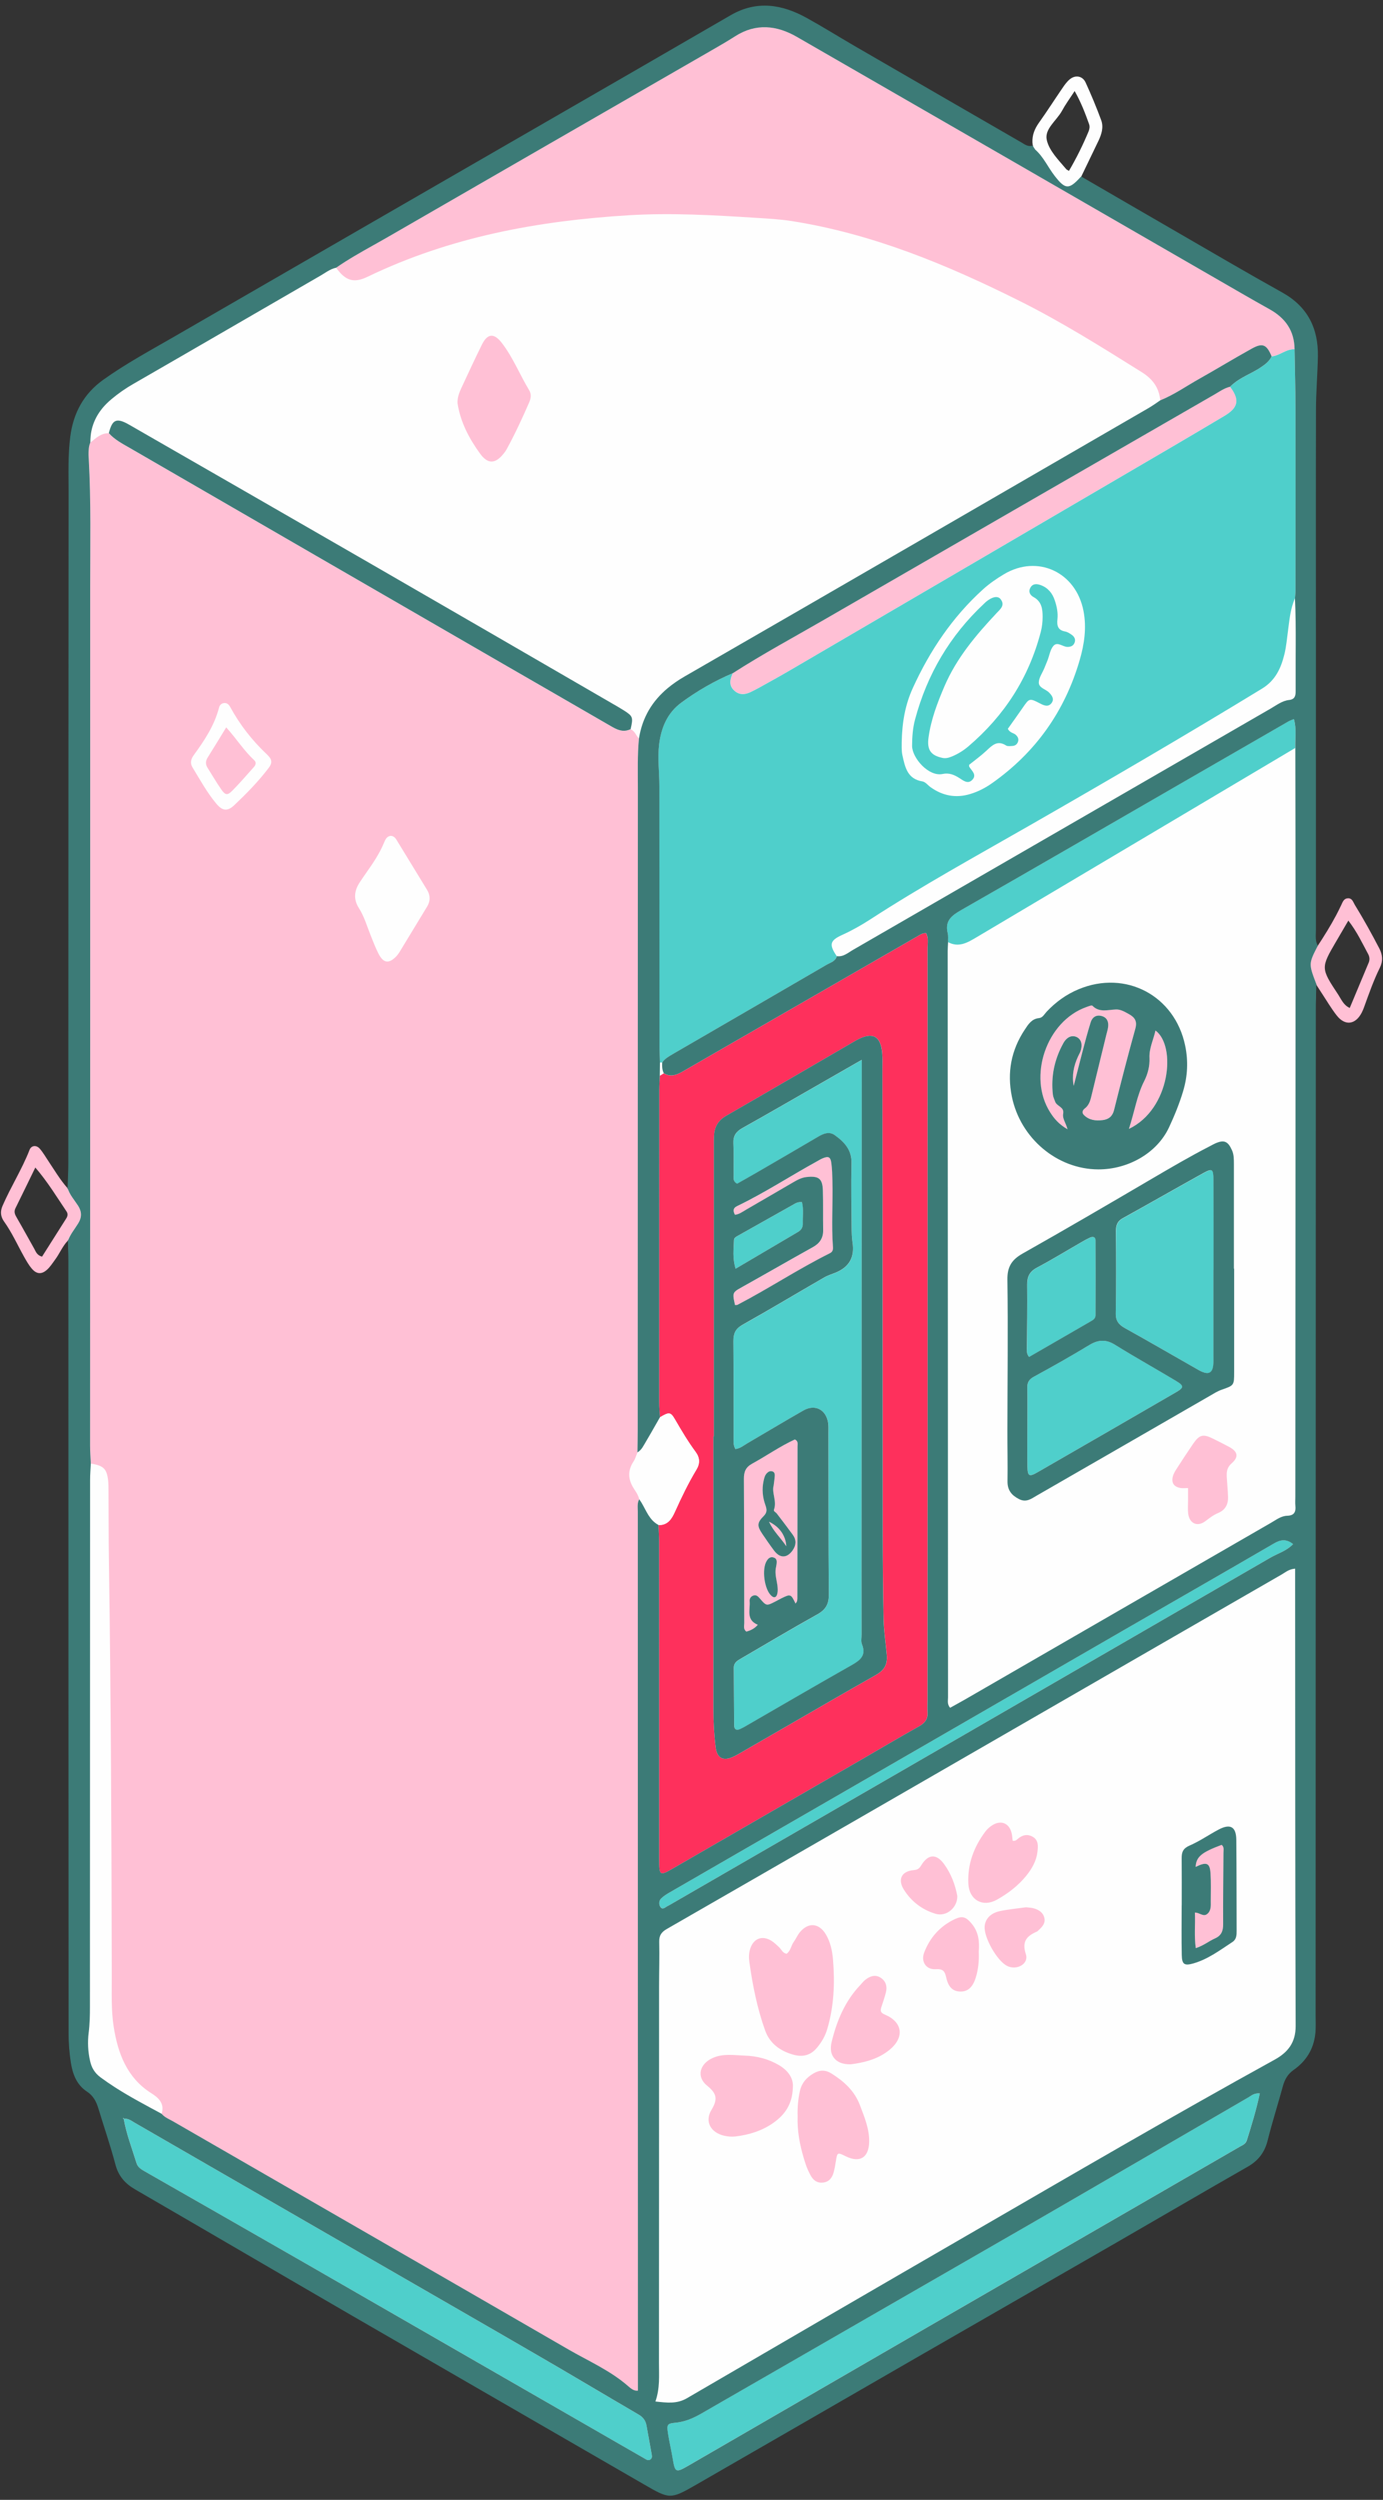
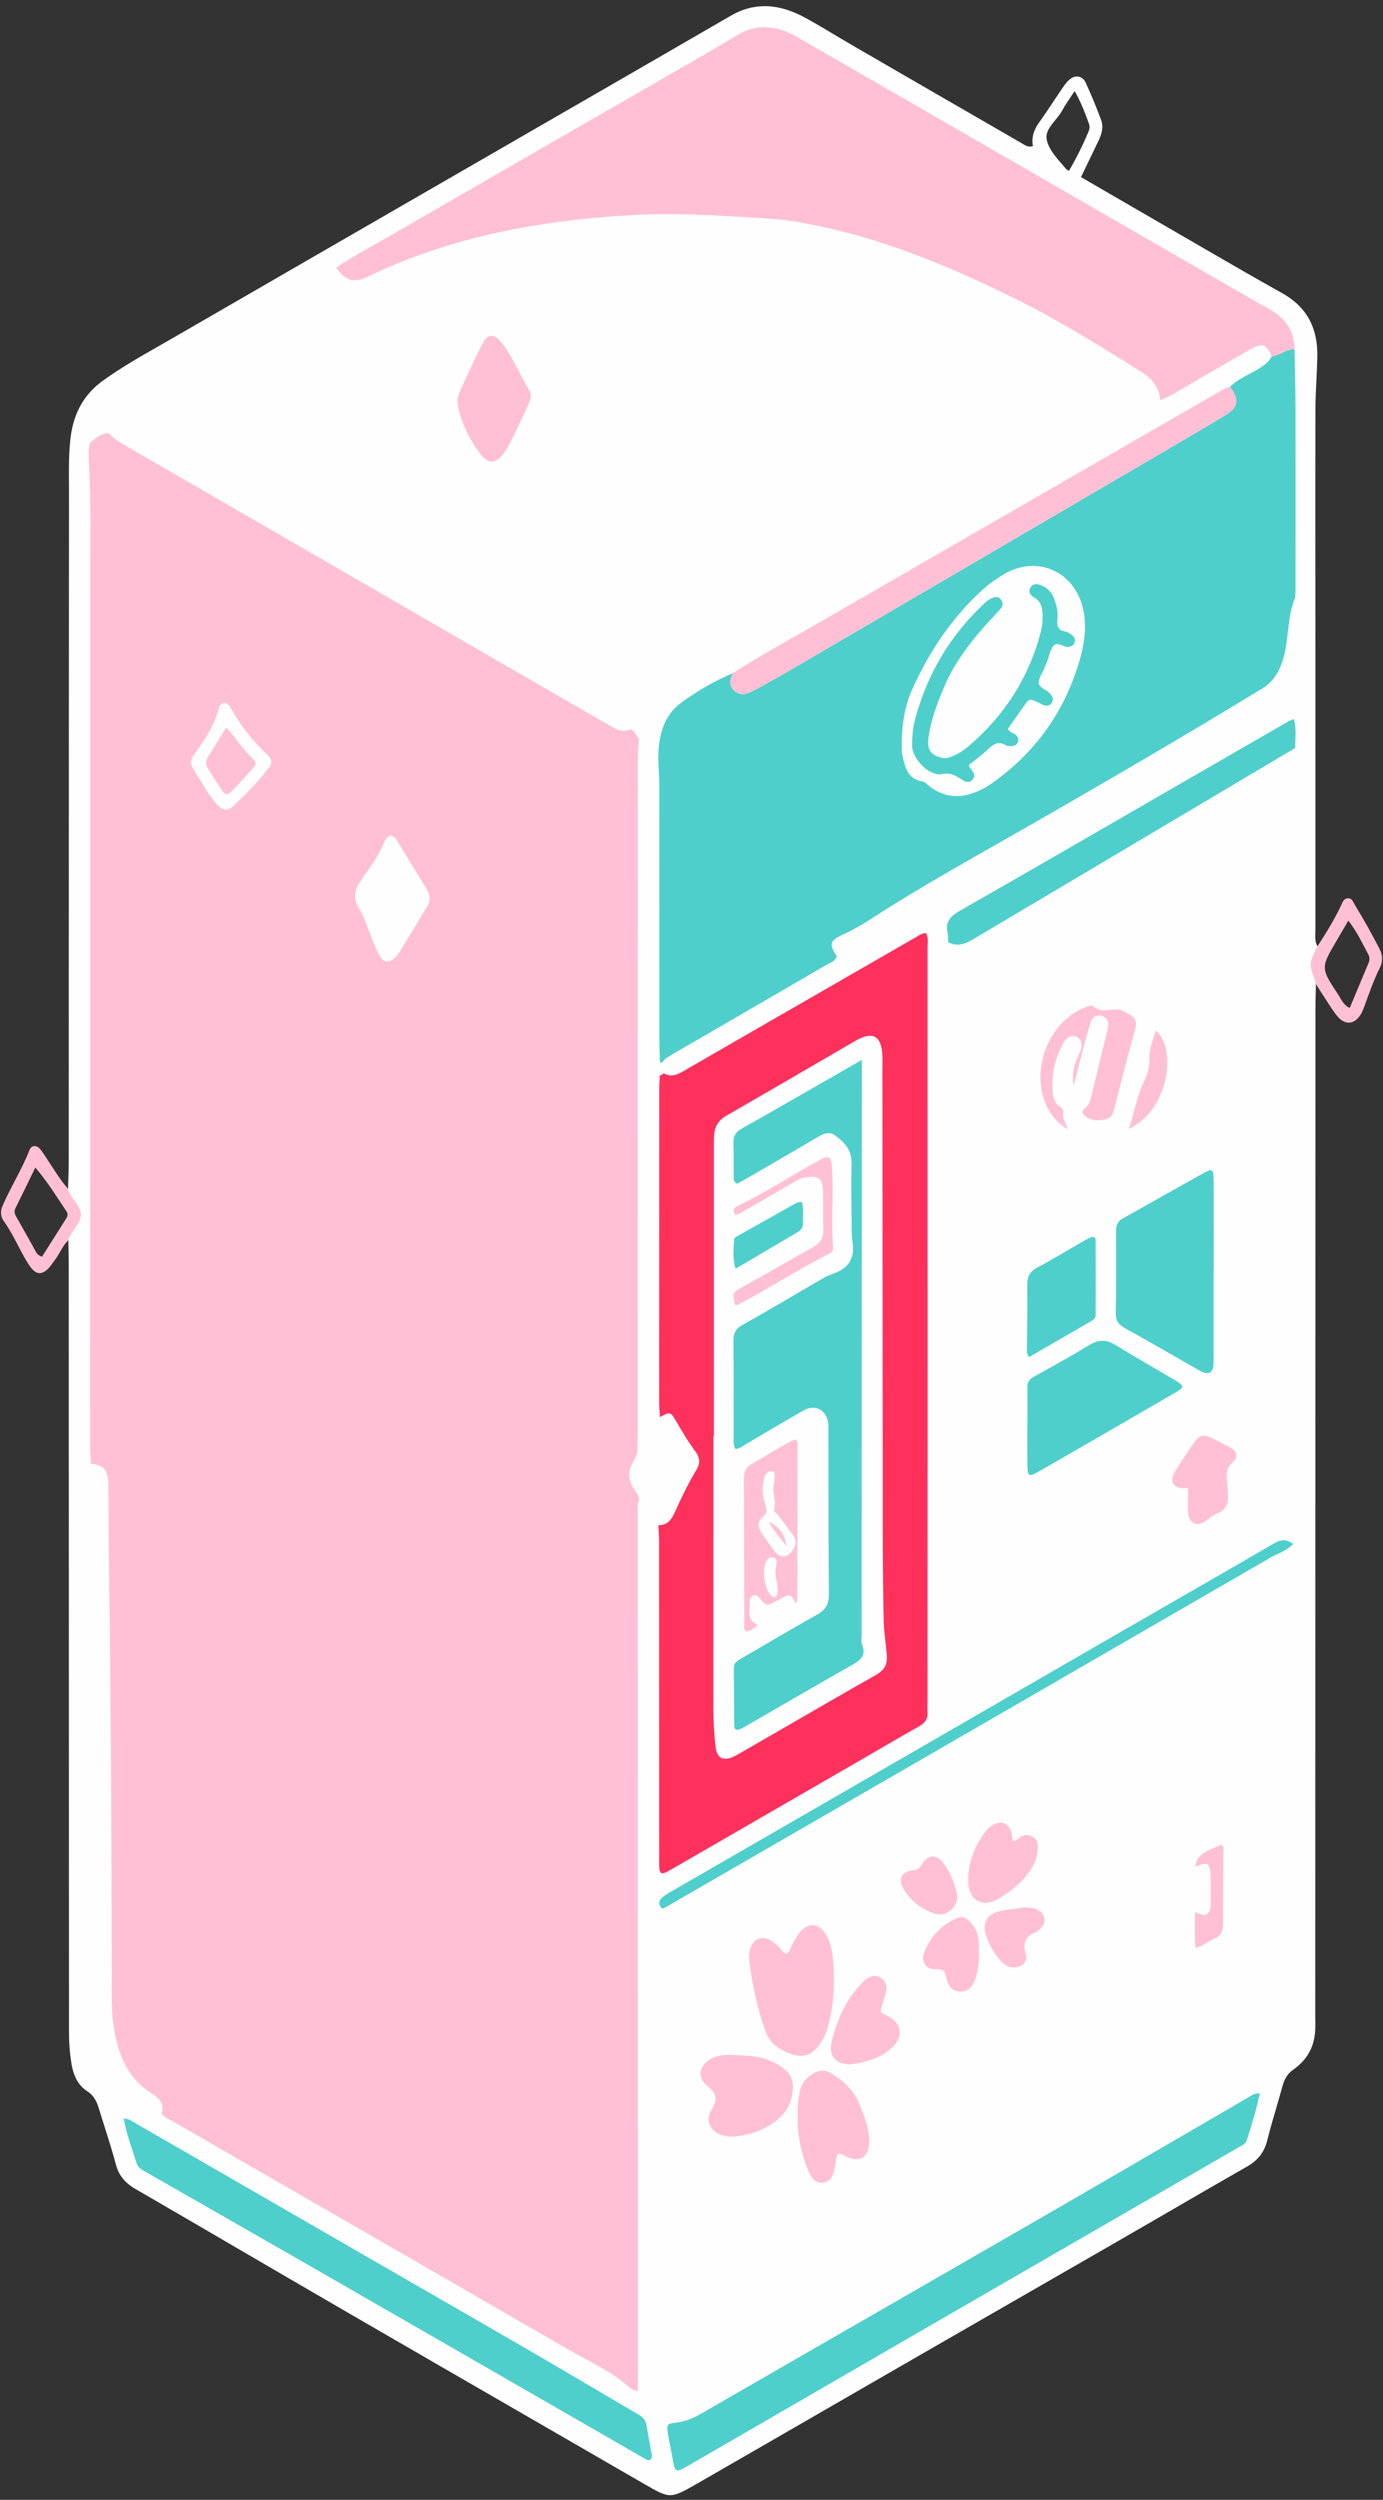
<svg xmlns="http://www.w3.org/2000/svg" height="483.0" preserveAspectRatio="xMidYMid meet" version="1.0" viewBox="-0.2 -1.1 267.4 483.0" width="267.4" zoomAndPan="magnify">
  <rect x="-0.2" y="-1.1" width="267.4" height="483.0" fill="#333333" stroke="none" />
  <g>
    <g id="change1_1">
      <path d="M129.38,481c-1.27,0-2.52-0.73-5.03-2.17c-7.98-4.61-15.95-9.21-23.93-13.82 c-10.82-6.24-21.64-12.49-32.45-18.75c-7.11-4.12-14.21-8.25-21.3-12.39c-6.89-4.02-13.79-8.04-20.69-12.04 c-2.07-1.2-3.24-2.67-3.79-4.78c-0.63-2.4-1.4-4.81-2.14-7.14c-0.39-1.23-0.79-2.47-1.16-3.71c-0.47-1.56-1.15-2.56-2.21-3.24 c-1.72-1.12-2.68-2.84-3.1-5.57c-0.29-1.87-0.44-3.76-0.44-5.63c-0.02-37.12-0.03-74.24-0.04-111.36l-0.01-37.84 c0-0.91-0.03-1.82-0.05-2.73L13,238.39l-0.17,0.18c-0.5,0.52-0.89,1.13-1.23,1.71l-0.62,1.05c-0.19,0.31-0.39,0.62-0.6,0.91 l-0.3,0.42c-0.37,0.52-0.76,1.05-1.22,1.48c-0.47,0.43-0.94,0.65-1.37,0.65c-0.49,0-0.98-0.28-1.46-0.84 c-0.57-0.67-1.02-1.47-1.46-2.24c-0.41-0.73-0.81-1.48-1.2-2.23c-0.81-1.55-1.65-3.15-2.69-4.61c-0.66-0.93-0.76-1.85-0.3-2.91 c0.71-1.65,1.56-3.27,2.38-4.84c1.01-1.93,2.05-3.92,2.85-6c0.17-0.43,0.5-0.68,0.9-0.68c0.33,0,0.65,0.17,0.91,0.47 c0.46,0.53,0.84,1.13,1.22,1.72c0.15,0.23,0.3,0.46,0.45,0.69c0.27,0.41,0.54,0.82,0.81,1.23c0.88,1.35,1.79,2.75,2.88,3.98 l0.17,0.19c0,0,0.04-1.31,0.06-1.83c0.04-1.12,0.08-2.23,0.08-3.35l0.01-39.5c0.01-30.07,0.01-60.14,0.04-90.21 c0-0.65,0-1.31-0.01-1.96c-0.02-2.82-0.03-5.74,0.34-8.6c0.62-4.73,2.68-8.29,6.32-10.89c3.52-2.52,7.34-4.7,11.04-6.8 c0.95-0.54,1.91-1.09,2.86-1.64c16.95-9.8,33.91-19.58,50.86-29.36l28.33-16.34c9.41-5.43,18.83-10.86,28.23-16.31 c2.1-1.22,4.3-1.84,6.54-1.84c2.56,0,5.22,0.78,8.12,2.39c1.89,1.05,3.78,2.17,5.61,3.27c1.18,0.7,2.35,1.4,3.54,2.09 c10.74,6.22,21.49,12.43,32.24,18.63l0.3,0.18c0.46,0.28,0.93,0.57,1.49,0.57c0.07,0,0.15,0,0.22-0.02c0.1-0.01,0.2-0.04,0.31-0.08 l0.07,0.03l0.01-0.05l0.03-0.01l-0.02-0.04l0.01-0.05c-0.03-0.2-0.05-0.4-0.06-0.59c-0.05-1.27,0.35-2.48,1.22-3.71 c0.94-1.32,1.86-2.69,2.74-4.02c0.6-0.9,1.21-1.81,1.82-2.71c0.45-0.65,0.86-1.23,1.4-1.67c0.41-0.34,0.87-0.52,1.33-0.52 c0.69,0,1.27,0.4,1.59,1.1c1.09,2.38,2.1,4.82,3.01,7.27c0.52,1.41,0.02,2.79-0.55,3.97l-3.35,6.95l5.85,3.4 c4.26,2.47,8.52,4.94,12.78,7.4c1.71,0.98,3.41,1.97,5.11,2.96c4.96,2.88,10.1,5.85,15.2,8.69c4.71,2.62,6.95,6.65,6.83,12.32 c-0.03,1.52-0.11,3.03-0.18,4.54c-0.09,1.9-0.19,3.86-0.19,5.8c-0.03,10.64-0.02,21.28-0.01,31.92l0.01,13.93l0,18.73 c0,11.92,0,23.83,0,35.75c0,0.24-0.01,0.49-0.02,0.73c-0.01,0.19-0.01,0.33-0.01,0.46c-0.01,0.65,0.03,1.34,0.41,1.99l0.08,0.14 l0.09-0.14c1.03-1.58,2.37-3.67,3.53-5.86c0.36-0.67,0.7-1.35,1.03-2.04l0.08-0.18c0.24-0.54,0.47-1.04,1.13-1.06h0 c0.6,0,0.8,0.39,1.03,0.85c0.06,0.13,0.13,0.25,0.2,0.37c1.53,2.49,3.07,5.22,4.71,8.37c0.68,1.29,0.71,2.46,0.12,3.67 c-1.14,2.31-2.02,4.77-2.87,7.15l-0.15,0.41c-0.17,0.47-0.31,0.81-0.47,1.12c-0.63,1.22-1.49,1.89-2.42,1.89l0,0 c-0.78,0-1.56-0.47-2.25-1.35c-0.77-0.99-1.46-2.07-2.12-3.12c-0.29-0.46-0.59-0.92-0.89-1.38c-0.21-0.32-0.93-1.44-0.93-1.44 l-0.18-0.27l-0.04,1.91c-0.03,1.12-0.05,2.23-0.05,3.35l-0.04,194.08c0,0.33,0,0.66,0.01,0.98c0.01,0.89,0.03,1.81-0.07,2.7 c-0.31,2.87-1.7,5.19-4.14,6.9c-1.09,0.76-1.73,1.73-2.14,3.24c-0.39,1.43-0.8,2.85-1.22,4.27c-0.59,2.02-1.2,4.1-1.71,6.17 c-0.57,2.27-1.79,3.87-3.84,5.04c-5.21,2.97-10.41,5.99-15.6,9c-3.2,1.85-6.4,3.71-9.6,5.55c-6.66,3.83-13.32,7.66-19.98,11.49 c-6.17,3.54-12.34,7.09-18.5,10.64c-5.61,3.23-11.21,6.46-16.82,9.7c-8.71,5.02-17.41,10.05-26.12,15.05 C131.93,480.27,130.62,481,129.38,481z M5.45,226.7c-0.94,1.93-1.84,3.78-2.75,5.62c-0.36,0.73-0.1,1.28,0.27,1.92 c0.68,1.17,1.34,2.35,2,3.54c0.46,0.82,0.92,1.65,1.38,2.47c0.05,0.09,0.1,0.18,0.15,0.28c0.25,0.49,0.53,1.04,1.42,1.28l0.07,0.02 l4.71-7.43c0.35-0.55,0.36-1.03,0.06-1.49c-0.43-0.63-0.85-1.27-1.27-1.91c-1.42-2.16-2.89-4.38-4.76-6.57l-0.1-0.12L5.45,226.7z M258.14,180.6c-3.1,5.29-3.09,5.39,0.32,10.55c0.12,0.19,0.24,0.39,0.36,0.59c0.45,0.77,0.92,1.56,1.9,2l0.09,0.04l3.71-8.87 c0.24-0.57,0.2-1.14-0.13-1.74c-0.25-0.46-0.49-0.92-0.73-1.38c-0.86-1.65-1.76-3.35-3.1-5.08l-0.09-0.12L258.14,180.6z M207.5,16.44c-0.3,0.47-0.6,0.9-0.88,1.32c-0.6,0.89-1.11,1.65-1.56,2.48c-0.33,0.62-0.83,1.22-1.3,1.79 c-0.99,1.21-2.01,2.45-1.68,3.95c0.39,1.77,1.74,3.32,3.04,4.82c0.26,0.3,0.51,0.59,0.76,0.89c0.04,0.05,0.09,0.07,0.2,0.14 c0.07,0.04,0.42,0.25,0.42,0.25l0.05-0.09c1.42-2.44,2.66-4.92,3.78-7.59c0.24-0.58,0.29-1.08,0.13-1.52 c-0.71-2.01-1.52-4.17-2.81-6.44l-0.08-0.14L207.5,16.44z" fill="#FEFEFE" />
    </g>
    <g id="change2_1">
      <path d="M127.3,208.09c-0.02,0.45-0.04,0.9-0.04,1.35c-0.01,20.12-0.02,40.23-0.02,60.35c0,0.98,0.1,1.96,0.15,2.94 c0.89-0.52,1.41-0.79,1.81-0.73c0.4,0.05,0.69,0.43,1.12,1.18c1.24,2.13,2.49,4.25,3.96,6.23c0.82,1.11,0.9,2.22,0.17,3.43 c-1.57,2.6-2.89,5.34-4.14,8.11c-0.62,1.38-1.38,2.67-3.21,2.6c0.05,1.15,0.13,2.3,0.13,3.44c0.01,20.38,0,40.77,0.01,61.15 c0,3.23,0.07,3.28,2.85,1.67c12.04-6.94,24.06-13.89,36.09-20.83c3.77-2.18,7.52-4.4,11.32-6.53c1.14-0.64,1.73-1.42,1.63-2.74 c-0.06-0.82,0-1.64,0-2.46c0.01-17.75,0.01-35.51,0.02-53.26c0-30.66,0-61.31-0.01-91.97c0-0.94,0.21-1.93-0.29-2.82 c-0.76-0.01-1.23,0.35-1.71,0.63c-8.98,5.17-17.95,10.33-26.93,15.5c-6.05,3.49-12.12,6.96-18.16,10.46 c-1.26,0.73-2.48,1.34-3.91,0.48c-0.26,0.16-0.52,0.32-0.77,0.47C127.35,207.19,127.32,207.64,127.3,208.09z M137.74,276.42 c0.03,0,0.06,0,0.09,0c0-18.57,0-37.14,0-55.71c0-0.82-0.01-1.64,0.04-2.46c0.1-1.67,0.83-2.9,2.35-3.77 c8.33-4.79,16.63-9.64,24.95-14.47c0.14-0.08,0.29-0.16,0.43-0.24c2.95-1.53,4.49-0.71,4.78,2.6c0.09,1.06,0.04,2.13,0.04,3.2 c0.02,29.91,0.03,59.81,0.06,89.72c0.01,5.5,0.05,11.01,0.17,16.51c0.05,2.29,0.41,4.57,0.61,6.85c0.17,2.02-0.59,3.02-2.18,3.92 c-5.65,3.19-11.26,6.46-16.89,9.7c-2.99,1.72-5.98,3.45-8.97,5.17c-0.57,0.33-1.14,0.67-1.74,0.93c-1.88,0.82-3.04,0.21-3.3-1.83 c-0.31-2.44-0.45-4.91-0.45-7.37C137.74,311.59,137.74,294,137.74,276.42z" fill="#FE305C" />
    </g>
    <g id="change1_2">
-       <path d="M199.93,27.81c0.81,0.72,1.43,1.57,2.01,2.46s1.12,1.81,1.77,2.64c2.03,2.61,2.74,2.67,4.94,0.27 c0.05-0.06,0.13-0.1,0.2-0.15c1.1-2.29,2.21-4.58,3.31-6.87c0.62-1.29,1.06-2.67,0.55-4.05c-0.91-2.46-1.92-4.89-3.01-7.27 c-0.59-1.28-1.98-1.52-3.07-0.61c-0.56,0.46-1,1.09-1.41,1.69c-1.53,2.23-2.99,4.52-4.56,6.72c-0.83,1.17-1.3,2.39-1.24,3.77 c0.01,0.2,0.03,0.4,0.06,0.6h0c0,0-0.07-0.03-0.07-0.03C199.85,27.1,199.91,27.44,199.93,27.81z M205.15,20.28 c0.66-1.22,1.49-2.34,2.43-3.79c1.25,2.21,2.05,4.31,2.8,6.42c0.17,0.49,0.06,0.99-0.13,1.44c-1.07,2.56-2.29,5.04-3.77,7.57 c-0.38-0.23-0.47-0.26-0.51-0.32c-1.48-1.76-3.32-3.56-3.78-5.66C201.71,23.8,204.12,22.19,205.15,20.28z M20.84,82.6 c0.68-2.68,1.49-3.04,3.97-1.61c15.52,8.91,31.05,17.82,46.55,26.77c15.58,8.98,31.13,18,46.7,27.01c0.78,0.45,1.57,0.9,2.33,1.38 c1.79,1.14,1.86,1.34,1.35,3.65c0.83,0.34,1.04,1.23,1.61,1.8c0,0,0,0,0,0c0,0,0,0,0,0c0.66-4.14,2.61-7.27,5.57-9.74 c0.98-0.82,2.08-1.57,3.28-2.26c29.93-17.24,59.82-34.56,89.72-51.87c0.77-0.45,1.49-0.99,2.24-1.48c0,0,0,0,0,0c0,0,0,0,0,0 c-0.19-1.84-0.91-3.23-2.18-4.38c-0.42-0.38-0.9-0.74-1.45-1.08c-7.73-4.84-15.47-9.69-23.63-13.76 c-14.01-6.99-28.41-12.96-44.02-15.41c-2.27-0.35-4.57-0.48-6.86-0.62c-8.2-0.52-16.42-1-24.63-0.5 c-17.51,1.06-34.55,4.19-50.51,11.89c-2.68,1.29-4.28,0.76-6.07-1.75c-0.29,0.06-0.56,0.15-0.83,0.26c-0.31,0.13-0.61,0.3-0.9,0.47 c-0.45,0.27-0.88,0.56-1.32,0.81c-12.07,6.97-24.12,13.98-36.2,20.93c-1.5,0.86-2.91,1.85-4.22,2.95 c-0.32,0.27-0.62,0.55-0.91,0.83c-1.72,1.72-2.82,3.78-3.08,6.24c-0.04,0.41-0.06,0.83-0.06,1.26 C18.34,83.55,19.32,82.54,20.84,82.6z M88.98,73.94c1.31-2.82,2.62-5.65,4-8.44c1.09-2.2,2.34-2.29,3.85-0.35 c2.17,2.81,3.47,6.13,5.29,9.14c0.47,0.77,0.35,1.56,0.01,2.35c-1.34,3.08-2.76,6.13-4.37,9.08c-0.16,0.29-0.35,0.55-0.56,0.81 c-1.6,2.01-3.06,2.1-4.56,0.03c-2.13-2.93-3.81-6.11-4.37-9.76C88.23,75.76,88.56,74.83,88.98,73.94z M250.21,301.97 c-1.22,0.11-1.84,0.69-2.53,1.09c-15.31,8.81-30.61,17.64-45.91,26.46c-24.34,14.03-48.68,28.08-73.04,42.07 c-1.07,0.62-1.5,1.26-1.47,2.49c0.07,2.87-0.03,5.75-0.03,8.63c-0.01,24.25,0,48.49-0.02,72.74c0,2.43,0.21,4.88-0.69,7.44 c2.22,0.24,4.15,0.51,6.11-0.64c18.17-10.59,36.35-21.16,54.56-31.69c19.63-11.35,39.21-22.78,59.07-33.72 c2.51-1.38,4.06-3.27,4.05-6.47c-0.1-28.6-0.08-57.2-0.1-85.8C250.21,303.76,250.21,302.94,250.21,301.97z M190.3,352.8 c0.38-0.51,0.9-0.97,1.45-1.3c1.71-1,3.25-0.27,3.67,1.68c0.1,0.46,0.12,0.94,0.17,1.37c0.49,0.1,0.73-0.12,0.98-0.34 c0.89-0.79,1.91-1.01,2.94-0.4c1.1,0.65,1.01,1.81,0.88,2.87c-0.2,1.76-1.06,3.27-2.15,4.62c-1.56,1.93-3.52,3.43-5.68,4.64 c-2.77,1.54-5.38,0.06-5.54-3.07C186.85,359.1,188.08,355.78,190.3,352.8z M153.09,402.32c-0.11,3.22-1.6,5.21-3.76,6.74 c-2.18,1.54-4.69,2.31-7.32,2.63c-0.72,0.09-1.48,0.02-2.19-0.14c-2.59-0.6-3.83-2.73-2.46-4.99c1.27-2.11,1.02-3.18-0.86-4.7 c-2.08-1.69-1.44-4.15,1.03-5.3c2.03-0.95,4.2-0.56,6.3-0.49c2.31,0.08,4.54,0.64,6.56,1.83 C152.24,398.98,153.28,400.53,153.09,402.32z M147.74,391.22c-1.53-4.26-2.41-8.68-3.04-13.15c-0.13-0.89-0.13-1.8,0.16-2.68 c0.65-1.96,2.3-2.6,4.07-1.52c0.55,0.34,1.03,0.81,1.5,1.25c0.46,0.43,0.68,1.14,1.45,1.27c0.8-0.54,0.85-1.54,1.37-2.26 c0.43-0.59,0.72-1.3,1.18-1.87c1.61-1.97,3.68-1.85,5.02,0.34c0.91,1.5,1.27,3.22,1.41,4.93c0.37,4.52,0.19,9.01-1.11,13.4 c-0.4,1.36-1.07,2.51-1.99,3.62c-1.31,1.58-2.91,1.82-4.64,1.31C150.65,395.16,148.65,393.75,147.74,391.22z M163.32,415.52 c-1.62-0.8-1.63-0.79-1.92,1.02c-0.11,0.73-0.24,1.46-0.44,2.16c-0.29,1.02-0.89,1.77-2.02,1.9c-1.12,0.14-1.9-0.44-2.4-1.37 c-0.39-0.72-0.74-1.47-0.99-2.25c-0.12-0.37-0.24-0.75-0.35-1.12c-0.78-2.62-1.28-5.29-1.18-8.06c-0.05-1.65,0.08-3.27,0.44-4.89 c0.35-1.57,1.27-2.59,2.61-3.39c1.2-0.71,2.34-0.72,3.48,0c2.41,1.51,4.45,3.35,5.5,6.11c0.87,2.31,1.84,4.58,1.79,7.11 C167.79,415.79,166.03,416.86,163.32,415.52z M171.82,394.93c-0.27,0.22-0.55,0.43-0.84,0.62c-1.99,1.34-4.29,1.89-6.68,2.2 c-1.6,0.04-2.74-0.46-3.35-1.37c-0.22-0.33-0.39-0.7-0.46-1.14c-0.09-0.55-0.05-1.17,0.12-1.87c0.99-4.03,2.56-7.81,5.48-10.89 c0.34-0.36,0.64-0.76,1.02-1.06c0.9-0.71,1.92-1.07,2.96-0.4c1,0.64,1.31,1.67,1.02,2.82c-0.24,0.95-0.56,1.89-0.87,2.82 c-0.24,0.71-0.21,1.12,0.66,1.48C174.34,389.59,174.71,392.54,171.82,394.93z M174.57,364c-1.24-1.99-0.44-3.56,1.9-3.77 c0.79-0.07,1.07-0.3,1.46-0.93c1.34-2.19,2.91-2.28,4.4-0.26c1.38,1.88,2.17,4.03,2.57,6.17c0.06,2.26-2.11,4.08-4.19,3.45 C178.11,367.9,176,366.3,174.57,364z M188.47,380.96c-0.58,1.9-1.56,2.76-3.02,2.72c-1.38-0.04-2.28-0.79-2.7-2.71 c-0.28-1.25-0.63-1.7-2.07-1.61c-1.83,0.11-2.85-1.46-2.2-3.19c1.12-2.94,3.12-5.18,6-6.51c1.45-0.67,2.14-0.34,3.17,0.88 c1.39,1.64,1.54,3.55,1.38,5.39C189.11,377.76,188.95,379.38,188.47,380.96z M200.65,371.8c-0.12,0.11-0.23,0.25-0.38,0.31 c-1.94,0.86-2.94,1.87-2.12,4.38c0.61,1.87-1.79,3.19-3.65,2.24c-1.95-1-4.5-5.52-4.32-7.65c0.12-1.4,1.12-2.53,2.91-2.92 c1.67-0.36,3.39-0.51,5.1-0.75c0.49,0.06,0.99,0.07,1.46,0.2c0.99,0.27,1.84,0.76,2.08,1.86 C201.96,370.51,201.31,371.17,200.65,371.8z M238.1,374.1c-2.4,1.57-4.7,3.31-7.51,4.13c-1.77,0.51-2.26,0.24-2.3-1.59 c-0.07-3.2-0.02-6.4-0.02-9.61c0,0,0,0,0.01,0c0-3.04,0.02-6.08-0.01-9.11c-0.01-1.18,0.28-1.9,1.52-2.44 c1.95-0.84,3.72-2.08,5.6-3.08c2.3-1.21,3.43-0.56,3.45,2.01c0.05,5.83,0.04,11.66,0.06,17.49 C238.9,372.74,238.9,373.58,238.1,374.1z M183.1,180.93c-0.01,0.29-0.04,0.57-0.05,0.86c-0.02,0.29-0.03,0.57-0.03,0.86 c0.02,48.06,0.04,96.12,0.07,144.19c0,0.61-0.21,1.29,0.4,2.02c0.99-0.55,1.98-1.09,2.96-1.65c19.7-11.37,39.4-22.75,59.11-34.11 c0.99-0.57,1.94-1.32,3.14-1.35c1.32-0.04,1.67-0.74,1.55-1.91c-0.06-0.57-0.01-1.15-0.01-1.72c0.02-36.15,0.04-72.3,0.04-108.45 c0-12.08-0.02-24.15-0.04-36.23c-20.54,12.19-41.09,24.38-61.63,36.58C186.87,181.03,185.17,182.06,183.1,180.93z M237.94,281.63 c-0.89,0.78-1,1.61-0.95,2.6c0.07,1.3,0.21,2.61,0.25,3.91c0.04,1.43-0.53,2.52-1.93,3.1c-0.91,0.37-1.68,0.99-2.47,1.58 c-1.55,1.15-3.08,0.44-3.31-1.5c-0.1-0.81-0.02-1.63-0.02-2.45c0-0.73,0-1.46,0-2.46c-0.67,0-1.08,0.06-1.47-0.01 c-1.29-0.23-1.8-1.01-1.46-2.28c0.13-0.46,0.38-0.91,0.64-1.31c1.06-1.65,2.13-3.29,3.24-4.91c1.24-1.82,1.96-1.99,3.9-1.02 c1.02,0.51,2.04,1.03,3.05,1.56C239.12,279.34,239.37,280.37,237.94,281.63z M197.94,197.85c0.67-1.01,1.33-2.1,2.76-2.24 c0.73-0.08,1.03-0.76,1.47-1.23c1.77-1.88,3.81-3.36,6.2-4.35c9.11-3.79,18.59,1.24,20.59,10.9c0.61,2.96,0.48,5.86-0.38,8.75 c-0.72,2.42-1.69,4.79-2.74,7.04c-2.35,5.03-7.98,8.14-13.67,8.12c-7.98-0.02-15.09-6.02-16.73-14.07 C194.5,206.1,195.32,201.8,197.94,197.85z M194.58,246.16c-0.04-2.5,0.83-3.86,2.93-5.05c8.3-4.68,16.53-9.49,24.75-14.31 c3.83-2.24,7.65-4.49,11.6-6.51c0.29-0.15,0.58-0.32,0.87-0.45c1.73-0.78,2.49-0.45,3.27,1.3c0.39,0.87,0.36,1.76,0.37,2.66 c0.01,6.74,0,13.48,0,20.22c0.02,0,0.03,0,0.05,0c0,6.66,0.01,13.31,0,19.97c0,2.62-0.03,2.59-2.46,3.44 c-0.77,0.27-1.47,0.72-2.18,1.13c-11.18,6.44-22.35,12.89-33.53,19.31c-1.03,0.59-2,1.39-3.41,0.68c-1.47-0.75-2.26-1.73-2.24-3.44 c0.05-3.29-0.02-6.57-0.02-9.86C194.59,265.56,194.72,255.86,194.58,246.16z M31.04,407.31c-3.02-1.63-6.06-3.23-8.96-5.08 c-0.96-0.62-1.91-1.26-2.84-1.95c-1.16-0.86-1.75-1.88-2.04-3.21c-0.39-1.78-0.49-3.6-0.27-5.38c0.21-1.72,0.24-3.43,0.25-5.15 c0.01-33.9,0.02-67.79,0.03-101.69c0-1.06,0.09-2.13,0.14-3.19c2.42,0.4,3.05,0.97,3.33,3.17c0.09,0.73,0.07,1.47,0.08,2.21 c0.03,4.43,0.01,8.87,0.08,13.3c0.39,26.76,0.51,53.52,0.55,80.29c0.01,3.28-0.13,6.61,0.37,9.83c0.8,5.11,2.55,9.88,7.27,12.85 C30.55,404.26,31.63,405.35,31.04,407.31z M250.32,123.47c-0.01,1.5-0.02,2.99-0.03,4.49c-0.01,1.5-0.01,2.99,0,4.49 c0.01,0.91-0.17,1.58-1.28,1.7c-1.34,0.15-2.41,1-3.54,1.65c-26.92,15.54-53.83,31.09-80.75,46.62c-0.97,0.56-1.86,1.4-3.14,1.22 c-1.53-2.24-1.36-3.02,1.04-4.11c1.88-0.85,3.67-1.86,5.39-2.97c10-6.49,20.44-12.22,30.78-18.14 c15.11-8.65,30.16-17.42,45.03-26.49c2.56-1.56,3.64-3.93,4.3-6.6c0.37-1.51,0.5-3.08,0.71-4.62c0.21-1.58,0.36-3.18,0.8-4.71 c0.15-0.51,0.32-1.02,0.54-1.51c0.14,2.99,0.15,5.98,0.14,8.97C250.32,123.46,250.32,123.46,250.32,123.47z M123.81,289.24 c-0.13-0.22-0.27-0.44-0.43-0.65c0,0,0,0,0,0c-0.05-0.31-0.17-0.6-0.3-0.87c-0.07-0.15-0.15-0.3-0.24-0.44 c-0.17-0.28-0.35-0.55-0.52-0.82c-1.1-1.73-1.19-3.43-0.03-5.18c0.09-0.13,0.16-0.27,0.23-0.41c0.2-0.43,0.34-0.9,0.53-1.34 c0.83-0.48,1.19-1.34,1.65-2.1c0.46-0.77,0.91-1.55,1.36-2.34c0.45-0.78,0.89-1.57,1.34-2.35c0.89-0.52,1.41-0.79,1.81-0.73 c0.4,0.05,0.69,0.43,1.12,1.18c1.24,2.13,2.49,4.25,3.96,6.23c0.82,1.11,0.9,2.22,0.17,3.43c-1.57,2.6-2.89,5.34-4.14,8.11 c-0.62,1.38-1.38,2.67-3.21,2.6C125.33,292.61,124.75,290.79,123.81,289.24z M127.81,204.72c0,0.18,0.01,0.35,0.03,0.53 c0.04,0.35,0.13,0.69,0.3,1.02c-0.26,0.16-0.52,0.32-0.77,0.47c0.01-0.85,0.02-1.71,0.03-2.56c0.14,0.02,0.29,0.02,0.44,0.01 C127.81,204.37,127.81,204.54,127.81,204.72z M82.36,170.82c0.67,1.1,0.67,2.18,0.02,3.26c-1.78,2.95-3.58,5.9-5.37,8.84 c-0.17,0.28-0.38,0.54-0.6,0.78c-1.42,1.46-2.47,1.33-3.42-0.51c-0.6-1.17-1.06-2.4-1.55-3.62c-0.7-1.75-1.22-3.59-2.24-5.19 c-1.12-1.76-0.91-3.41,0.2-5.06c0.41-0.61,0.82-1.23,1.25-1.83c1.28-1.81,2.52-3.65,3.38-5.71c0.06-0.16,0.13-0.31,0.2-0.46 c0.21-0.44,0.49-0.81,1.06-0.91c0.42-0.01,0.72,0.17,0.95,0.45c0.08,0.09,0.15,0.2,0.22,0.31 C78.42,164.37,80.38,167.6,82.36,170.82z M51.91,145.21c-0.1-0.13-0.24-0.28-0.41-0.46c-0.09-0.09-0.18-0.18-0.29-0.28 c-2.75-2.62-5.06-5.57-6.87-8.91c-0.25-0.46-0.56-0.84-1.11-0.84c-0.55,0-0.94,0.35-1.08,0.86c-0.9,3.49-2.85,6.41-4.94,9.27 c-0.52,0.71-0.69,1.51-0.2,2.31c1.45,2.38,2.79,4.84,4.58,6.98c1.23,1.47,2.19,1.56,3.54,0.28c2.32-2.2,4.56-4.48,6.51-7.03 c0.08-0.1,0.15-0.2,0.22-0.3c0.21-0.3,0.38-0.62,0.37-1.01C52.23,145.79,52.16,145.55,51.91,145.21z M48.9,147.1 c-1.37,1.53-2.71,3.09-4.15,4.55c-0.96,0.97-1.37,0.91-2.15-0.21c-0.94-1.35-1.76-2.77-2.64-4.16c-0.45-0.71-0.42-1.35,0.03-2.06 c1.14-1.8,2.23-3.62,3.56-5.78c1.99,2.19,3.43,4.5,5.42,6.33C49.4,146.19,49.25,146.7,48.9,147.1z M174.28,144.83 c0.5,2.24,0.93,4.58,3.87,5.05c0.57,0.09,1.05,0.75,1.58,1.12c2.36,1.68,4.91,2.16,7.71,1.3c1.51-0.46,2.89-1.18,4.17-2.08 c8.44-5.94,14.08-13.91,16.95-23.8c0.89-3.07,1.36-6.24,0.73-9.48c-1.45-7.51-8.86-10.97-15.38-7.09c-1.4,0.84-2.78,1.78-3.99,2.87 c-5.95,5.36-10.32,11.87-13.63,19.12c-1.45,3.17-2.08,6.56-2.15,10.55C174.16,142.87,174.07,143.88,174.28,144.83z M176.74,137.88 c2.33-8.71,6.74-16.18,13.33-22.35c0.12-0.11,0.23-0.23,0.36-0.34c1.16-0.98,2.28-1.24,2.83-0.55c0.95,1.19-0.05,1.95-0.76,2.71 c-4.01,4.27-7.76,8.71-10.1,14.18c-1.36,3.18-2.59,6.41-3.06,9.85c-0.33,2.42,0.45,3.45,2.65,3.94c0.69,0.16,1.29-0.03,1.9-0.28 c1.15-0.48,2.2-1.13,3.14-1.93c6.96-5.92,11.7-13.25,14.01-22.12c0.25-0.96,0.36-1.94,0.36-2.93c0-1.53-0.19-2.95-1.74-3.8 c-0.73-0.4-1.07-1.08-0.6-1.87c0.47-0.78,1.25-0.71,1.97-0.45c1.42,0.52,2.28,1.59,2.73,2.98c0.39,1.17,0.64,2.4,0.5,3.64 c-0.13,1.21,0.09,2.09,1.48,2.34c0.46,0.09,0.91,0.37,1.31,0.66c0.5,0.36,0.77,0.87,0.53,1.5c-0.23,0.61-0.73,0.82-1.37,0.82 c-0.94,0-1.95-1.1-2.74-0.18c-0.6,0.71-0.75,1.8-1.1,2.72c-0.21,0.54-0.43,1.07-0.65,1.6c-0.38,0.91-1.04,1.81-1.06,2.72 c-0.02,1.07,1.34,1.29,2.01,1.98c0.55,0.57,1,1.23,0.49,1.96c-0.6,0.86-1.41,0.57-2.19,0.16c-2.13-1.1-2.13-1.08-3.45,0.84 c-0.93,1.35-1.89,2.68-2.85,4.03c0.42,0.81,1.12,0.77,1.54,1.16c0.39,0.36,0.61,0.79,0.44,1.31c-0.16,0.51-0.56,0.81-1.1,0.84 c-0.41,0.02-0.91,0.1-1.21-0.09c-1.68-1.08-2.69-0.04-3.81,1.01c-1.07,1-2.27,1.86-3.35,2.73c0.02,0.22,0,0.32,0.04,0.38 c0.49,0.79,1.53,1.56,0.55,2.55c-0.83,0.83-1.71,0.11-2.44-0.36c-1-0.65-2.02-1.07-3.24-0.81c-2.73,0.59-5.95-3.11-5.94-5.44 C176.16,141.27,176.29,139.57,176.74,137.88z" fill="#FEFEFE" />
+       <path d="M199.93,27.81c0.81,0.72,1.43,1.57,2.01,2.46s1.12,1.81,1.77,2.64c2.03,2.61,2.74,2.67,4.94,0.27 c0.05-0.06,0.13-0.1,0.2-0.15c1.1-2.29,2.21-4.58,3.31-6.87c0.62-1.29,1.06-2.67,0.55-4.05c-0.91-2.46-1.92-4.89-3.01-7.27 c-0.59-1.28-1.98-1.52-3.07-0.61c-0.56,0.46-1,1.09-1.41,1.69c-1.53,2.23-2.99,4.52-4.56,6.72c-0.83,1.17-1.3,2.39-1.24,3.77 c0.01,0.2,0.03,0.4,0.06,0.6h0c0,0-0.07-0.03-0.07-0.03C199.85,27.1,199.91,27.44,199.93,27.81z M205.15,20.28 c0.66-1.22,1.49-2.34,2.43-3.79c1.25,2.21,2.05,4.31,2.8,6.42c0.17,0.49,0.06,0.99-0.13,1.44c-1.07,2.56-2.29,5.04-3.77,7.57 c-0.38-0.23-0.47-0.26-0.51-0.32c-1.48-1.76-3.32-3.56-3.78-5.66C201.71,23.8,204.12,22.19,205.15,20.28z M20.84,82.6 c0.68-2.68,1.49-3.04,3.97-1.61c15.52,8.91,31.05,17.82,46.55,26.77c15.58,8.98,31.13,18,46.7,27.01c0.78,0.45,1.57,0.9,2.33,1.38 c1.79,1.14,1.86,1.34,1.35,3.65c0.83,0.34,1.04,1.23,1.61,1.8c0,0,0,0,0,0c0,0,0,0,0,0c0.66-4.14,2.61-7.27,5.57-9.74 c0.98-0.82,2.08-1.57,3.28-2.26c29.93-17.24,59.82-34.56,89.72-51.87c0.77-0.45,1.49-0.99,2.24-1.48c0,0,0,0,0,0c0,0,0,0,0,0 c-0.19-1.84-0.91-3.23-2.18-4.38c-0.42-0.38-0.9-0.74-1.45-1.08c-7.73-4.84-15.47-9.69-23.63-13.76 c-14.01-6.99-28.41-12.96-44.02-15.41c-2.27-0.35-4.57-0.48-6.86-0.62c-8.2-0.52-16.42-1-24.63-0.5 c-17.51,1.06-34.55,4.19-50.51,11.89c-2.68,1.29-4.28,0.76-6.07-1.75c-0.29,0.06-0.56,0.15-0.83,0.26c-0.31,0.13-0.61,0.3-0.9,0.47 c-0.45,0.27-0.88,0.56-1.32,0.81c-12.07,6.97-24.12,13.98-36.2,20.93c-1.5,0.86-2.91,1.85-4.22,2.95 c-0.32,0.27-0.62,0.55-0.91,0.83c-1.72,1.72-2.82,3.78-3.08,6.24c-0.04,0.41-0.06,0.83-0.06,1.26 C18.34,83.55,19.32,82.54,20.84,82.6z M88.98,73.94c1.31-2.82,2.62-5.65,4-8.44c1.09-2.2,2.34-2.29,3.85-0.35 c2.17,2.81,3.47,6.13,5.29,9.14c0.47,0.77,0.35,1.56,0.01,2.35c-1.34,3.08-2.76,6.13-4.37,9.08c-0.16,0.29-0.35,0.55-0.56,0.81 c-1.6,2.01-3.06,2.1-4.56,0.03c-2.13-2.93-3.81-6.11-4.37-9.76C88.23,75.76,88.56,74.83,88.98,73.94z M250.21,301.97 c-1.22,0.11-1.84,0.69-2.53,1.09c-15.31,8.81-30.61,17.64-45.91,26.46c-24.34,14.03-48.68,28.08-73.04,42.07 c-1.07,0.62-1.5,1.26-1.47,2.49c0.07,2.87-0.03,5.75-0.03,8.63c-0.01,24.25,0,48.49-0.02,72.74c0,2.43,0.21,4.88-0.69,7.44 c2.22,0.24,4.15,0.51,6.11-0.64c18.17-10.59,36.35-21.16,54.56-31.69c19.63-11.35,39.21-22.78,59.07-33.72 c2.51-1.38,4.06-3.27,4.05-6.47c-0.1-28.6-0.08-57.2-0.1-85.8C250.21,303.76,250.21,302.94,250.21,301.97z M190.3,352.8 c0.38-0.51,0.9-0.97,1.45-1.3c1.71-1,3.25-0.27,3.67,1.68c0.1,0.46,0.12,0.94,0.17,1.37c0.49,0.1,0.73-0.12,0.98-0.34 c0.89-0.79,1.91-1.01,2.94-0.4c1.1,0.65,1.01,1.81,0.88,2.87c-0.2,1.76-1.06,3.27-2.15,4.62c-1.56,1.93-3.52,3.43-5.68,4.64 c-2.77,1.54-5.38,0.06-5.54-3.07C186.85,359.1,188.08,355.78,190.3,352.8z M153.09,402.32c-0.11,3.22-1.6,5.21-3.76,6.74 c-2.18,1.54-4.69,2.31-7.32,2.63c-0.72,0.09-1.48,0.02-2.19-0.14c-2.59-0.6-3.83-2.73-2.46-4.99c1.27-2.11,1.02-3.18-0.86-4.7 c-2.08-1.69-1.44-4.15,1.03-5.3c2.03-0.95,4.2-0.56,6.3-0.49c2.31,0.08,4.54,0.64,6.56,1.83 C152.24,398.98,153.28,400.53,153.09,402.32z M147.74,391.22c-1.53-4.26-2.41-8.68-3.04-13.15c-0.13-0.89-0.13-1.8,0.16-2.68 c0.65-1.96,2.3-2.6,4.07-1.52c0.55,0.34,1.03,0.81,1.5,1.25c0.46,0.43,0.68,1.14,1.45,1.27c0.8-0.54,0.85-1.54,1.37-2.26 c0.43-0.59,0.72-1.3,1.18-1.87c1.61-1.97,3.68-1.85,5.02,0.34c0.91,1.5,1.27,3.22,1.41,4.93c0.37,4.52,0.19,9.01-1.11,13.4 c-0.4,1.36-1.07,2.51-1.99,3.62c-1.31,1.58-2.91,1.82-4.64,1.31C150.65,395.16,148.65,393.75,147.74,391.22z M163.32,415.52 c-1.62-0.8-1.63-0.79-1.92,1.02c-0.11,0.73-0.24,1.46-0.44,2.16c-0.29,1.02-0.89,1.77-2.02,1.9c-1.12,0.14-1.9-0.44-2.4-1.37 c-0.39-0.72-0.74-1.47-0.99-2.25c-0.12-0.37-0.24-0.75-0.35-1.12c-0.78-2.62-1.28-5.29-1.18-8.06c-0.05-1.65,0.08-3.27,0.44-4.89 c0.35-1.57,1.27-2.59,2.61-3.39c1.2-0.71,2.34-0.72,3.48,0c2.41,1.51,4.45,3.35,5.5,6.11c0.87,2.31,1.84,4.58,1.79,7.11 C167.79,415.79,166.03,416.86,163.32,415.52z M171.82,394.93c-0.27,0.22-0.55,0.43-0.84,0.62c-1.99,1.34-4.29,1.89-6.68,2.2 c-1.6,0.04-2.74-0.46-3.35-1.37c-0.22-0.33-0.39-0.7-0.46-1.14c-0.09-0.55-0.05-1.17,0.12-1.87c0.99-4.03,2.56-7.81,5.48-10.89 c0.34-0.36,0.64-0.76,1.02-1.06c0.9-0.71,1.92-1.07,2.96-0.4c1,0.64,1.31,1.67,1.02,2.82c-0.24,0.95-0.56,1.89-0.87,2.82 c-0.24,0.71-0.21,1.12,0.66,1.48C174.34,389.59,174.71,392.54,171.82,394.93z M174.57,364c-1.24-1.99-0.44-3.56,1.9-3.77 c0.79-0.07,1.07-0.3,1.46-0.93c1.34-2.19,2.91-2.28,4.4-0.26c1.38,1.88,2.17,4.03,2.57,6.17c0.06,2.26-2.11,4.08-4.19,3.45 C178.11,367.9,176,366.3,174.57,364z M188.47,380.96c-0.58,1.9-1.56,2.76-3.02,2.72c-1.38-0.04-2.28-0.79-2.7-2.71 c-0.28-1.25-0.63-1.7-2.07-1.61c-1.83,0.11-2.85-1.46-2.2-3.19c1.12-2.94,3.12-5.18,6-6.51c1.45-0.67,2.14-0.34,3.17,0.88 c1.39,1.64,1.54,3.55,1.38,5.39C189.11,377.76,188.95,379.38,188.47,380.96z M200.65,371.8c-0.12,0.11-0.23,0.25-0.38,0.31 c-1.94,0.86-2.94,1.87-2.12,4.38c0.61,1.87-1.79,3.19-3.65,2.24c-1.95-1-4.5-5.52-4.32-7.65c0.12-1.4,1.12-2.53,2.91-2.92 c1.67-0.36,3.39-0.51,5.1-0.75c0.49,0.06,0.99,0.07,1.46,0.2c0.99,0.27,1.84,0.76,2.08,1.86 C201.96,370.51,201.31,371.17,200.65,371.8z M238.1,374.1c-2.4,1.57-4.7,3.31-7.51,4.13c-1.77,0.51-2.26,0.24-2.3-1.59 c-0.07-3.2-0.02-6.4-0.02-9.61c0,0,0,0,0.01,0c0-3.04,0.02-6.08-0.01-9.11c-0.01-1.18,0.28-1.9,1.52-2.44 c1.95-0.84,3.72-2.08,5.6-3.08c2.3-1.21,3.43-0.56,3.45,2.01c0.05,5.83,0.04,11.66,0.06,17.49 C238.9,372.74,238.9,373.58,238.1,374.1z M183.1,180.93c-0.01,0.29-0.04,0.57-0.05,0.86c-0.02,0.29-0.03,0.57-0.03,0.86 c0.02,48.06,0.04,96.12,0.07,144.19c0,0.61-0.21,1.29,0.4,2.02c0.99-0.55,1.98-1.09,2.96-1.65c19.7-11.37,39.4-22.75,59.11-34.11 c0.99-0.57,1.94-1.32,3.14-1.35c1.32-0.04,1.67-0.74,1.55-1.91c-0.06-0.57-0.01-1.15-0.01-1.72c0.02-36.15,0.04-72.3,0.04-108.45 c0-12.08-0.02-24.15-0.04-36.23c-20.54,12.19-41.09,24.38-61.63,36.58C186.87,181.03,185.17,182.06,183.1,180.93z M237.94,281.63 c-0.89,0.78-1,1.61-0.95,2.6c0.07,1.3,0.21,2.61,0.25,3.91c0.04,1.43-0.53,2.52-1.93,3.1c-0.91,0.37-1.68,0.99-2.47,1.58 c-1.55,1.15-3.08,0.44-3.31-1.5c-0.1-0.81-0.02-1.63-0.02-2.45c0-0.73,0-1.46,0-2.46c-0.67,0-1.08,0.06-1.47-0.01 c-1.29-0.23-1.8-1.01-1.46-2.28c0.13-0.46,0.38-0.91,0.64-1.31c1.06-1.65,2.13-3.29,3.24-4.91c1.24-1.82,1.96-1.99,3.9-1.02 c1.02,0.51,2.04,1.03,3.05,1.56C239.12,279.34,239.37,280.37,237.94,281.63z M197.94,197.85c0.67-1.01,1.33-2.1,2.76-2.24 c0.73-0.08,1.03-0.76,1.47-1.23c1.77-1.88,3.81-3.36,6.2-4.35c9.11-3.79,18.59,1.24,20.59,10.9c0.61,2.96,0.48,5.86-0.38,8.75 c-0.72,2.42-1.69,4.79-2.74,7.04c-2.35,5.03-7.98,8.14-13.67,8.12c-7.98-0.02-15.09-6.02-16.73-14.07 C194.5,206.1,195.32,201.8,197.94,197.85z M194.58,246.16c-0.04-2.5,0.83-3.86,2.93-5.05c8.3-4.68,16.53-9.49,24.75-14.31 c3.83-2.24,7.65-4.49,11.6-6.51c0.29-0.15,0.58-0.32,0.87-0.45c1.73-0.78,2.49-0.45,3.27,1.3c0.39,0.87,0.36,1.76,0.37,2.66 c0.01,6.74,0,13.48,0,20.22c0.02,0,0.03,0,0.05,0c0,6.66,0.01,13.31,0,19.97c0,2.62-0.03,2.59-2.46,3.44 c-0.77,0.27-1.47,0.72-2.18,1.13c-11.18,6.44-22.35,12.89-33.53,19.31c-1.03,0.59-2,1.39-3.41,0.68c-1.47-0.75-2.26-1.73-2.24-3.44 c0.05-3.29-0.02-6.57-0.02-9.86C194.59,265.56,194.72,255.86,194.58,246.16z M31.04,407.31c-3.02-1.63-6.06-3.23-8.96-5.08 c-0.96-0.62-1.91-1.26-2.84-1.95c-1.16-0.86-1.75-1.88-2.04-3.21c0.21-1.72,0.24-3.43,0.25-5.15 c0.01-33.9,0.02-67.79,0.03-101.69c0-1.06,0.09-2.13,0.14-3.19c2.42,0.4,3.05,0.97,3.33,3.17c0.09,0.73,0.07,1.47,0.08,2.21 c0.03,4.43,0.01,8.87,0.08,13.3c0.39,26.76,0.51,53.52,0.55,80.29c0.01,3.28-0.13,6.61,0.37,9.83c0.8,5.11,2.55,9.88,7.27,12.85 C30.55,404.26,31.63,405.35,31.04,407.31z M250.32,123.47c-0.01,1.5-0.02,2.99-0.03,4.49c-0.01,1.5-0.01,2.99,0,4.49 c0.01,0.91-0.17,1.58-1.28,1.7c-1.34,0.15-2.41,1-3.54,1.65c-26.92,15.54-53.83,31.09-80.75,46.62c-0.97,0.56-1.86,1.4-3.14,1.22 c-1.53-2.24-1.36-3.02,1.04-4.11c1.88-0.85,3.67-1.86,5.39-2.97c10-6.49,20.44-12.22,30.78-18.14 c15.11-8.65,30.16-17.42,45.03-26.49c2.56-1.56,3.64-3.93,4.3-6.6c0.37-1.51,0.5-3.08,0.71-4.62c0.21-1.58,0.36-3.18,0.8-4.71 c0.15-0.51,0.32-1.02,0.54-1.51c0.14,2.99,0.15,5.98,0.14,8.97C250.32,123.46,250.32,123.46,250.32,123.47z M123.81,289.24 c-0.13-0.22-0.27-0.44-0.43-0.65c0,0,0,0,0,0c-0.05-0.31-0.17-0.6-0.3-0.87c-0.07-0.15-0.15-0.3-0.24-0.44 c-0.17-0.28-0.35-0.55-0.52-0.82c-1.1-1.73-1.19-3.43-0.03-5.18c0.09-0.13,0.16-0.27,0.23-0.41c0.2-0.43,0.34-0.9,0.53-1.34 c0.83-0.48,1.19-1.34,1.65-2.1c0.46-0.77,0.91-1.55,1.36-2.34c0.45-0.78,0.89-1.57,1.34-2.35c0.89-0.52,1.41-0.79,1.81-0.73 c0.4,0.05,0.69,0.43,1.12,1.18c1.24,2.13,2.49,4.25,3.96,6.23c0.82,1.11,0.9,2.22,0.17,3.43c-1.57,2.6-2.89,5.34-4.14,8.11 c-0.62,1.38-1.38,2.67-3.21,2.6C125.33,292.61,124.75,290.79,123.81,289.24z M127.81,204.72c0,0.18,0.01,0.35,0.03,0.53 c0.04,0.35,0.13,0.69,0.3,1.02c-0.26,0.16-0.52,0.32-0.77,0.47c0.01-0.85,0.02-1.71,0.03-2.56c0.14,0.02,0.29,0.02,0.44,0.01 C127.81,204.37,127.81,204.54,127.81,204.72z M82.36,170.82c0.67,1.1,0.67,2.18,0.02,3.26c-1.78,2.95-3.58,5.9-5.37,8.84 c-0.17,0.28-0.38,0.54-0.6,0.78c-1.42,1.46-2.47,1.33-3.42-0.51c-0.6-1.17-1.06-2.4-1.55-3.62c-0.7-1.75-1.22-3.59-2.24-5.19 c-1.12-1.76-0.91-3.41,0.2-5.06c0.41-0.61,0.82-1.23,1.25-1.83c1.28-1.81,2.52-3.65,3.38-5.71c0.06-0.16,0.13-0.31,0.2-0.46 c0.21-0.44,0.49-0.81,1.06-0.91c0.42-0.01,0.72,0.17,0.95,0.45c0.08,0.09,0.15,0.2,0.22,0.31 C78.42,164.37,80.38,167.6,82.36,170.82z M51.91,145.21c-0.1-0.13-0.24-0.28-0.41-0.46c-0.09-0.09-0.18-0.18-0.29-0.28 c-2.75-2.62-5.06-5.57-6.87-8.91c-0.25-0.46-0.56-0.84-1.11-0.84c-0.55,0-0.94,0.35-1.08,0.86c-0.9,3.49-2.85,6.41-4.94,9.27 c-0.52,0.71-0.69,1.51-0.2,2.31c1.45,2.38,2.79,4.84,4.58,6.98c1.23,1.47,2.19,1.56,3.54,0.28c2.32-2.2,4.56-4.48,6.51-7.03 c0.08-0.1,0.15-0.2,0.22-0.3c0.21-0.3,0.38-0.62,0.37-1.01C52.23,145.79,52.16,145.55,51.91,145.21z M48.9,147.1 c-1.37,1.53-2.71,3.09-4.15,4.55c-0.96,0.97-1.37,0.91-2.15-0.21c-0.94-1.35-1.76-2.77-2.64-4.16c-0.45-0.71-0.42-1.35,0.03-2.06 c1.14-1.8,2.23-3.62,3.56-5.78c1.99,2.19,3.43,4.5,5.42,6.33C49.4,146.19,49.25,146.7,48.9,147.1z M174.28,144.83 c0.5,2.24,0.93,4.58,3.87,5.05c0.57,0.09,1.05,0.75,1.58,1.12c2.36,1.68,4.91,2.16,7.71,1.3c1.51-0.46,2.89-1.18,4.17-2.08 c8.44-5.94,14.08-13.91,16.95-23.8c0.89-3.07,1.36-6.24,0.73-9.48c-1.45-7.51-8.86-10.97-15.38-7.09c-1.4,0.84-2.78,1.78-3.99,2.87 c-5.95,5.36-10.32,11.87-13.63,19.12c-1.45,3.17-2.08,6.56-2.15,10.55C174.16,142.87,174.07,143.88,174.28,144.83z M176.74,137.88 c2.33-8.71,6.74-16.18,13.33-22.35c0.12-0.11,0.23-0.23,0.36-0.34c1.16-0.98,2.28-1.24,2.83-0.55c0.95,1.19-0.05,1.95-0.76,2.71 c-4.01,4.27-7.76,8.71-10.1,14.18c-1.36,3.18-2.59,6.41-3.06,9.85c-0.33,2.42,0.45,3.45,2.65,3.94c0.69,0.16,1.29-0.03,1.9-0.28 c1.15-0.48,2.2-1.13,3.14-1.93c6.96-5.92,11.7-13.25,14.01-22.12c0.25-0.96,0.36-1.94,0.36-2.93c0-1.53-0.19-2.95-1.74-3.8 c-0.73-0.4-1.07-1.08-0.6-1.87c0.47-0.78,1.25-0.71,1.97-0.45c1.42,0.52,2.28,1.59,2.73,2.98c0.39,1.17,0.64,2.4,0.5,3.64 c-0.13,1.21,0.09,2.09,1.48,2.34c0.46,0.09,0.91,0.37,1.31,0.66c0.5,0.36,0.77,0.87,0.53,1.5c-0.23,0.61-0.73,0.82-1.37,0.82 c-0.94,0-1.95-1.1-2.74-0.18c-0.6,0.71-0.75,1.8-1.1,2.72c-0.21,0.54-0.43,1.07-0.65,1.6c-0.38,0.91-1.04,1.81-1.06,2.72 c-0.02,1.07,1.34,1.29,2.01,1.98c0.55,0.57,1,1.23,0.49,1.96c-0.6,0.86-1.41,0.57-2.19,0.16c-2.13-1.1-2.13-1.08-3.45,0.84 c-0.93,1.35-1.89,2.68-2.85,4.03c0.42,0.81,1.12,0.77,1.54,1.16c0.39,0.36,0.61,0.79,0.44,1.31c-0.16,0.51-0.56,0.81-1.1,0.84 c-0.41,0.02-0.91,0.1-1.21-0.09c-1.68-1.08-2.69-0.04-3.81,1.01c-1.07,1-2.27,1.86-3.35,2.73c0.02,0.22,0,0.32,0.04,0.38 c0.49,0.79,1.53,1.56,0.55,2.55c-0.83,0.83-1.71,0.11-2.44-0.36c-1-0.65-2.02-1.07-3.24-0.81c-2.73,0.59-5.95-3.11-5.94-5.44 C176.16,141.27,176.29,139.57,176.74,137.88z" fill="#FEFEFE" />
    </g>
    <g id="change3_1">
      <path d="M14.9,235.27c0.73-1.18,0.71-2.28-0.05-3.45c-0.71-1.09-1.61-2.08-2-3.36c-1.42-1.6-2.5-3.44-3.68-5.2 c-0.55-0.82-1.04-1.68-1.68-2.42c-0.66-0.75-1.64-0.65-1.98,0.24c-1.46,3.75-3.64,7.15-5.23,10.83c-0.47,1.08-0.37,2.06,0.31,3.01 c1.53,2.14,2.6,4.55,3.88,6.83c0.44,0.78,0.89,1.58,1.47,2.26c0.94,1.1,1.91,1.16,2.97,0.2c0.59-0.54,1.05-1.25,1.53-1.91 c0.22-0.3,0.42-0.6,0.61-0.92c0.21-0.35,0.42-0.7,0.62-1.05c0.36-0.6,0.73-1.18,1.22-1.69C13.36,237.38,14.22,236.38,14.9,235.27z M12.6,234.33c-1.57,2.48-3.14,4.96-4.67,7.37c-1.01-0.27-1.19-0.96-1.5-1.51c-1.13-2-2.23-4.02-3.38-6 c-0.35-0.6-0.61-1.13-0.27-1.83c1.26-2.55,2.5-5.1,3.85-7.88c2.42,2.82,4.15,5.7,6.02,8.47C12.98,233.42,12.89,233.89,12.6,234.33z M261.75,173.73c-0.34-0.55-0.48-1.29-1.32-1.27c-0.8,0.02-1.02,0.7-1.3,1.3c-0.32,0.69-0.67,1.37-1.02,2.04 c-1.07,2.01-2.28,3.94-3.53,5.85c-1.76,3.46-1.76,3.46-0.32,7.27c0.03,0.07,0.03,0.16,0.04,0.24c0.31,0.48,0.62,0.96,0.93,1.44 c1,1.51,1.91,3.08,3.02,4.5c1.62,2.07,3.63,1.79,4.84-0.55c0.19-0.36,0.34-0.75,0.48-1.13c0.92-2.55,1.82-5.11,3.02-7.54 c0.64-1.29,0.54-2.51-0.12-3.76C264.98,179.26,263.43,176.46,261.75,173.73z M264.44,184.88c-1.2,2.87-2.4,5.74-3.67,8.77 c-1.21-0.54-1.63-1.66-2.22-2.56c-3.42-5.17-3.4-5.18-0.32-10.44c0.7-1.2,1.4-2.39,2.27-3.88c1.71,2.21,2.69,4.37,3.82,6.45 C264.61,183.76,264.67,184.31,264.44,184.88z M123.08,287.72c-0.07-0.15-0.15-0.3-0.24-0.44c-0.17-0.28-0.35-0.55-0.52-0.82 c-1.1-1.73-1.19-3.43-0.03-5.18c0.09-0.13,0.16-0.27,0.23-0.41c0.2-0.43,0.34-0.9,0.53-1.34c0.02-1.48,0.05-2.95,0.05-4.43 c0.02-41.3,0.03-82.61,0.03-123.91c0-3.2-0.1-6.4,0.21-9.59c0,0,0,0,0,0c-0.57-0.57-0.78-1.46-1.61-1.8 c-1.09,0.54-2.05,0.32-2.99-0.13c-0.31-0.15-0.62-0.33-0.93-0.51c-6.89-3.99-13.8-7.96-20.69-11.94 c-24.03-13.88-48.05-27.77-72.07-41.66c-1.49-0.86-3.04-1.64-4.21-2.95c-1.52-0.05-2.5,0.96-3.56,1.79c0,0,0,0,0,0 c-0.11,0.25-0.19,0.51-0.24,0.78c-0.04,0.19-0.06,0.39-0.07,0.58c-0.03,0.33-0.04,0.67-0.04,1.01c0.01,0.27,0.02,0.53,0.04,0.79 c0.46,8.29,0.28,16.58,0.28,24.87c0.02,55.27-0.01,110.54-0.02,165.81c0,1.15,0.09,2.29,0.14,3.44c2.42,0.4,3.05,0.97,3.33,3.17 c0.09,0.73,0.07,1.47,0.08,2.21c0.03,4.43,0.01,8.87,0.08,13.3c0.39,26.76,0.51,53.52,0.55,80.29c0.01,3.28-0.13,6.61,0.37,9.83 c0.8,5.11,2.55,9.88,7.27,12.85c1.51,0.95,2.6,2.04,2,4.01c0.45,0.54,1.05,0.85,1.65,1.16c0.2,0.1,0.4,0.21,0.59,0.32 c25.48,14.69,50.98,29.35,76.44,44.07c3.9,2.25,8.08,4.06,11.52,7.07c0.52,0.45,1.13,0.98,1.89,0.87c0-1.82,0-3.62,0-5.42 c-0.01-54.8-0.02-109.59-0.02-164.39c0-0.2-0.01-0.41-0.02-0.62c-0.02-0.61-0.03-1.22,0.3-1.79v0c0,0,0,0,0,0 C123.33,288.28,123.22,287.99,123.08,287.72z M51.87,147.1c-0.07,0.1-0.15,0.2-0.22,0.3c-1.95,2.55-4.19,4.83-6.51,7.03 c-1.35,1.28-2.31,1.2-3.54-0.28c-1.79-2.14-3.13-4.61-4.58-6.98c-0.49-0.8-0.31-1.6,0.2-2.31c2.09-2.86,4.04-5.78,4.94-9.27 c0.13-0.51,0.53-0.85,1.08-0.86c0.55,0,0.86,0.38,1.11,0.84c1.82,3.33,4.12,6.29,6.87,8.91c0.11,0.1,0.2,0.2,0.29,0.28 c0.17,0.18,0.31,0.33,0.41,0.46c0.26,0.34,0.32,0.57,0.33,0.87C52.25,146.48,52.08,146.8,51.87,147.1z M82.38,174.07 c-1.78,2.95-3.58,5.9-5.37,8.84c-0.17,0.28-0.38,0.54-0.6,0.78c-1.42,1.46-2.47,1.33-3.42-0.51c-0.6-1.17-1.06-2.4-1.55-3.62 c-0.7-1.75-1.22-3.59-2.24-5.19c-1.12-1.76-0.91-3.41,0.2-5.06c0.41-0.61,0.82-1.23,1.25-1.83c1.28-1.81,2.52-3.65,3.38-5.71 c0.06-0.16,0.13-0.31,0.2-0.46c0.21-0.44,0.49-0.81,1.06-0.91c0.42-0.01,0.72,0.17,0.95,0.45c0.08,0.09,0.15,0.2,0.22,0.31 c1.97,3.23,3.93,6.45,5.91,9.67C83.03,171.91,83.03,173,82.38,174.07z M64.79,50.63C64.79,50.63,64.79,50.63,64.79,50.63 c2.33-1.62,4.8-3,7.26-4.38c0.82-0.46,1.64-0.92,2.46-1.39c20.92-12.08,41.86-24.12,62.79-36.18c1.57-0.9,3.13-1.81,4.66-2.78 c4-2.55,8.02-2.11,11.9,0.12c26.92,15.48,53.82,31.01,80.72,46.52c3.56,2.05,7.11,4.12,10.7,6.12c3.06,1.7,4.79,4.17,4.82,7.72 c-0.62-0.03-1.17,0.13-1.71,0.36c-0.89,0.38-1.73,0.93-2.72,1.02c-0.98-2.3-1.75-2.67-3.86-1.5c-3.43,1.9-6.77,3.94-10.19,5.86 c-2.48,1.39-4.82,3.05-7.48,4.12c0,0,0,0,0,0c-0.19-1.84-0.91-3.23-2.18-4.38c-0.42-0.38-0.9-0.74-1.45-1.08 c-7.73-4.84-15.47-9.69-23.63-13.76c-14.01-6.99-28.41-12.96-44.02-15.41c-2.27-0.35-4.57-0.48-6.86-0.62 c-8.2-0.52-16.42-1-24.63-0.5c-17.51,1.06-34.55,4.19-50.51,11.89C68.18,53.67,66.58,53.13,64.79,50.63z M92.63,86.56 c-2.13-2.93-3.81-6.11-4.37-9.76c-0.04-1.04,0.3-1.97,0.71-2.86c1.31-2.82,2.62-5.65,4-8.44c1.09-2.2,2.34-2.29,3.85-0.35 c2.17,2.81,3.47,6.13,5.29,9.14c0.47,0.77,0.35,1.56,0.01,2.35c-1.34,3.08-2.76,6.13-4.37,9.08c-0.16,0.29-0.35,0.55-0.56,0.81 C95.59,88.54,94.14,88.63,92.63,86.56z M153.11,395.87c-2.46-0.71-4.46-2.12-5.37-4.65c-1.53-4.26-2.41-8.68-3.04-13.15 c-0.13-0.89-0.13-1.8,0.16-2.68c0.65-1.96,2.3-2.6,4.07-1.52c0.55,0.34,1.03,0.81,1.5,1.25c0.46,0.43,0.68,1.14,1.45,1.27 c0.8-0.54,0.85-1.54,1.37-2.26c0.43-0.59,0.72-1.3,1.18-1.87c1.61-1.97,3.68-1.85,5.02,0.34c0.91,1.5,1.27,3.22,1.41,4.93 c0.37,4.52,0.19,9.01-1.11,13.4c-0.4,1.36-1.07,2.51-1.99,3.62C156.44,396.14,154.84,396.37,153.11,395.87z M153.09,402.32 c-0.11,3.22-1.6,5.21-3.76,6.74c-2.18,1.54-4.69,2.31-7.32,2.63c-0.72,0.09-1.48,0.02-2.19-0.14c-2.59-0.6-3.83-2.73-2.46-4.99 c1.27-2.11,1.02-3.18-0.86-4.7c-2.08-1.69-1.44-4.15,1.03-5.3c2.03-0.95,4.2-0.56,6.3-0.49c2.31,0.08,4.54,0.64,6.56,1.83 C152.24,398.98,153.28,400.53,153.09,402.32z M166.06,405.63c0.87,2.31,1.84,4.58,1.79,7.11c-0.06,3.05-1.82,4.12-4.53,2.78 c-1.62-0.8-1.63-0.79-1.92,1.02c-0.11,0.73-0.24,1.46-0.44,2.16c-0.29,1.02-0.89,1.77-2.02,1.9c-1.12,0.14-1.9-0.44-2.4-1.37 c-0.39-0.72-0.74-1.47-0.99-2.25c-0.12-0.37-0.24-0.75-0.35-1.12c-0.78-2.62-1.28-5.29-1.18-8.06c-0.05-1.65,0.08-3.27,0.44-4.89 c0.35-1.57,1.27-2.59,2.61-3.39c1.2-0.71,2.34-0.72,3.48,0C162.97,401.03,165.01,402.87,166.06,405.63z M171.82,394.93 c-0.27,0.22-0.55,0.43-0.84,0.62c-1.99,1.34-4.29,1.89-6.68,2.2c-1.6,0.04-2.74-0.46-3.35-1.37c-0.22-0.33-0.39-0.7-0.46-1.14 c-0.09-0.55-0.05-1.17,0.12-1.87c0.99-4.03,2.56-7.81,5.48-10.89c0.34-0.36,0.64-0.76,1.02-1.06c0.9-0.71,1.92-1.07,2.96-0.4 c1,0.64,1.31,1.67,1.02,2.82c-0.24,0.95-0.56,1.89-0.87,2.82c-0.24,0.71-0.21,1.12,0.66,1.48 C174.34,389.59,174.71,392.54,171.82,394.93z M187.03,362.87c-0.19-3.77,1.05-7.09,3.27-10.07c0.38-0.51,0.9-0.97,1.45-1.3 c1.71-1,3.25-0.27,3.67,1.68c0.1,0.46,0.12,0.94,0.17,1.37c0.49,0.1,0.73-0.12,0.98-0.34c0.89-0.79,1.91-1.01,2.94-0.4 c1.1,0.65,1.01,1.81,0.88,2.87c-0.2,1.76-1.06,3.27-2.15,4.62c-1.56,1.93-3.52,3.43-5.68,4.64 C189.8,367.48,187.19,366,187.03,362.87z M189.04,375.95c0.07,1.81-0.08,3.44-0.57,5.02c-0.58,1.9-1.56,2.76-3.02,2.72 c-1.38-0.04-2.28-0.79-2.7-2.71c-0.28-1.25-0.63-1.7-2.07-1.61c-1.83,0.11-2.85-1.46-2.2-3.19c1.12-2.94,3.12-5.18,6-6.51 c1.45-0.67,2.14-0.34,3.17,0.88C189.05,372.2,189.19,374.11,189.04,375.95z M201.73,369.48c0.23,1.03-0.41,1.69-1.08,2.32 c-0.12,0.11-0.23,0.25-0.38,0.31c-1.94,0.86-2.94,1.87-2.12,4.38c0.61,1.87-1.79,3.19-3.65,2.24c-1.95-1-4.5-5.52-4.32-7.65 c0.12-1.4,1.12-2.53,2.91-2.92c1.67-0.36,3.39-0.51,5.1-0.75c0.49,0.06,0.99,0.07,1.46,0.2 C200.63,367.89,201.48,368.38,201.73,369.48z M180.7,368.67c-2.59-0.77-4.7-2.37-6.14-4.67c-1.24-1.99-0.44-3.56,1.9-3.77 c0.79-0.07,1.07-0.3,1.46-0.93c1.34-2.19,2.91-2.28,4.4-0.26c1.38,1.88,2.17,4.03,2.57,6.17 C184.96,367.48,182.79,369.29,180.7,368.67z M237.42,278.44c1.7,0.91,1.95,1.94,0.52,3.19c-0.89,0.78-1,1.61-0.95,2.6 c0.07,1.3,0.21,2.61,0.25,3.91c0.04,1.43-0.53,2.52-1.93,3.1c-0.91,0.37-1.68,0.99-2.47,1.58c-1.55,1.15-3.08,0.44-3.31-1.5 c-0.1-0.81-0.02-1.63-0.02-2.45c0-0.73,0-1.46,0-2.46c-0.67,0-1.08,0.06-1.47-0.01c-1.29-0.23-1.8-1.01-1.46-2.28 c0.13-0.46,0.38-0.91,0.64-1.31c1.06-1.65,2.13-3.29,3.24-4.91c1.24-1.82,1.96-1.99,3.9-1.02 C235.39,277.39,236.41,277.9,237.42,278.44z M237.65,73.61c1.63,2.16,1.66,3.6-0.16,5c-0.26,0.2-0.56,0.4-0.89,0.6 c-6.77,4.04-13.59,8.01-20.4,11.99c-21.28,12.44-42.55,24.88-63.84,37.31c-1.92,1.12-3.86,2.18-5.8,3.26 c-0.43,0.24-0.87,0.45-1.31,0.68c-1.17,0.61-2.35,0.86-3.44-0.11c-1.13-1-0.88-2.19-0.32-3.38c5.73-3.68,11.73-6.91,17.62-10.31 c25.14-14.52,50.31-29.02,75.46-43.51C235.57,74.57,236.51,73.88,237.65,73.61z M48.95,145.78c0.45,0.41,0.3,0.92-0.06,1.32 c-1.37,1.53-2.71,3.09-4.15,4.55c-0.96,0.97-1.37,0.91-2.15-0.21c-0.94-1.35-1.76-2.77-2.64-4.16c-0.45-0.71-0.42-1.35,0.03-2.06 c1.14-1.8,2.23-3.62,3.56-5.78C45.53,141.64,46.97,143.95,48.95,145.78z M236.34,356.91c-0.01,4.59-0.09,9.18-0.06,13.76 c0.01,1.3-0.33,2.19-1.57,2.74c-1.17,0.52-2.18,1.4-3.72,1.88c-0.34-2.36-0.08-4.52-0.17-6.87c0.9-0.02,1.61,0.87,2.36,0.29 c0.83-0.65,0.72-1.59,0.71-2.49c0-1.8,0.07-3.61-0.05-5.41c-0.14-1.99-0.77-2.25-2.88-1.21c0.11-1.97,1.14-2.8,5.03-4.26 C236.54,355.77,236.34,356.38,236.34,356.91z M202.85,213.82c-4.41-6.9-0.72-17.61,7.01-20.37c0.38-0.14,1-0.4,1.15-0.25 c1.38,1.39,3,0.77,4.58,0.72c0.88-0.03,1.72,0.48,2.52,0.92c1.13,0.63,1.6,1.37,1.2,2.8c-1.46,5.21-2.8,10.46-4.11,15.71 c-0.31,1.25-1.05,1.8-2.2,1.95c-1.35,0.18-2.64,0.02-3.65-1.01c-0.43-0.44-0.26-0.91,0.2-1.25c0.93-0.71,1.12-1.76,1.37-2.81 c0.92-3.83,1.86-7.65,2.8-11.48c0.12-0.48,0.27-0.95,0.33-1.44c0.13-1-0.2-1.84-1.23-2.12c-1.03-0.28-1.82,0.21-2.13,1.18 c-0.59,1.87-1.08,3.78-1.59,5.67c-0.59,2.21-1.14,4.43-1.7,6.64c-0.4-1.97,0-3.88,0.84-5.69c0.14-0.3,0.32-0.58,0.43-0.88 c0.49-1.3,0.24-2.37-0.64-2.83c-0.92-0.48-1.94-0.11-2.62,1.13c-1.73,3.1-2.44,6.43-2.04,9.96c0.05,0.48,0.29,0.93,0.45,1.39 c0.32,0.89,1.8,0.99,1.54,2.31c-0.18,0.91,0.48,1.68,0.85,3C204.54,216.11,203.63,215.03,202.85,213.82z M218.07,217.02 c1.1-3.32,1.53-6.4,2.95-9.22c0.69-1.37,1.1-2.86,1.03-4.5c-0.08-1.82,0.76-3.5,1.16-5.29C227.28,201,226.09,213.21,218.07,217.02z M153.49,277.02c-2.85,1.31-5.47,3.15-8.26,4.68c-1.28,0.7-1.61,1.6-1.6,2.97c0.06,9.28,0.04,18.56,0.07,27.83 c0,0.53-0.23,1.15,0.4,1.65c0.83-0.22,1.59-0.59,2.22-1.32c-2.35-0.96-1.43-2.93-1.58-4.53c-0.05-0.52,0.22-0.97,0.76-1.13 c0.56-0.16,0.87,0.18,1.22,0.58c1.26,1.46,1.28,1.45,2.92,0.62c0.44-0.22,0.86-0.47,1.31-0.69c0.21-0.1,0.4-0.19,0.57-0.27 c0.33-0.15,0.59-0.24,0.79-0.25c0.02,0,0.04,0.01,0.06,0.01c0.08,0,0.16,0.01,0.22,0.03c0.34,0.13,0.58,0.6,1.02,1.5 c0.4-0.36,0.35-0.84,0.36-1.32c0.01-9.69,0.03-19.37,0.03-29.06C154,277.9,154.19,277.35,153.49,277.02z M150.08,306.84 c-0.16,0.67-0.59,0.94-1.21,0.33c-1.31-1.29-1.81-5.12-0.85-6.67c0.32-0.52,0.74-0.89,1.39-0.66c0.58,0.2,0.59,0.71,0.53,1.21 c-0.04,0.32-0.11,0.64-0.17,0.96c-0.15,1.07,0.16,2.09,0.31,3.14C150.16,305.7,150.21,306.3,150.08,306.84z M153.06,298.44 c-1.08,1.54-2.45,1.58-3.59,0.06c-0.79-1.05-1.53-2.13-2.27-3.22c-1.02-1.5-1.06-2.15,0.23-3.43c0.75-0.75,0.64-1.32,0.35-2.16 c-0.53-1.49-0.69-3.04-0.35-4.61c0.12-0.56,0.23-1.13,0.66-1.56c0.31-0.31,0.66-0.47,1.1-0.31c0.37,0.14,0.42,0.49,0.41,0.8 c-0.03,0.57-0.12,1.14-0.22,1.94c-0.39,1.4,0.67,3.01,0.06,4.65c-0.11,0.3,0.36,0.49,0.55,0.73c1.05,1.36,2.1,2.73,3.11,4.12 C153.82,296.44,153.75,297.46,153.06,298.44z M153.62,308.72C153.62,308.72,153.62,308.72,153.62,308.72 c0,0.01,0.01,0.01,0.01,0.02l-0.04,0.02c0,0,0.04-0.02,0.04-0.02c0,0-0.02,0-0.03,0l0,0C153.61,308.74,153.61,308.73,153.62,308.72 z M160.87,239.87c0.04,0.54-0.08,0.94-0.61,1.2c-6.11,3.04-11.8,6.82-17.85,9.96c-0.07,0.03-0.14,0.04-0.23,0.04s-0.17-0.01-0.25,0 l0,0c-0.09-0.4-0.16-0.73-0.21-1.02c-0.01-0.07-0.03-0.14-0.04-0.21c-0.1-0.66-0.06-1.03,0.25-1.35c0.27-0.29,0.75-0.55,1.51-0.97 c4.52-2.52,9-5.11,13.52-7.62c1.36-0.76,2.05-1.79,2.02-3.36c-0.06-2.54,0.01-5.09-0.06-7.64c-0.07-2.29-0.82-2.82-3.15-2.56 c-1.03,0.11-1.86,0.6-2.71,1.09c-2.98,1.73-5.96,3.48-8.95,5.2c-0.69,0.4-1.35,0.92-2.19,1c-0.41-0.75-0.38-1.29,0.41-1.67 c5.33-2.57,10.28-5.82,15.47-8.66c0.36-0.2,0.71-0.42,1.09-0.58c1.09-0.47,1.51-0.27,1.67,0.92c0.15,1.14,0.18,2.29,0.21,3.44 C160.86,231.33,160.53,235.6,160.87,239.87z M153.63,308.74c0,0-0.04,0.02-0.04,0.02l-0.09-0.02c0,0,0.07,0,0.1,0 C153.61,308.74,153.63,308.74,153.63,308.74z M151.83,297.65c-1.12-1.68-2.46-2.85-3.35-4.73 C150.49,293.87,151.72,295.6,151.83,297.65z" fill="#FFC0D5" />
    </g>
    <g id="change4_1">
      <path d="M127.3,200.49c0,1.23,0.06,2.46,0.09,3.69c0.14,0.02,0.29,0.02,0.44,0.01c0.26-0.39,0.59-0.69,0.95-0.94 c0.36-0.26,0.75-0.48,1.14-0.71c9.9-5.73,19.79-11.47,29.68-17.22c0.75-0.44,1.72-0.65,1.99-1.67c-1.53-2.24-1.36-3.02,1.04-4.11 c1.88-0.85,3.67-1.86,5.39-2.97c10-6.49,20.44-12.22,30.78-18.14c15.11-8.65,30.16-17.42,45.03-26.49c2.56-1.56,3.64-3.93,4.3-6.6 c0.37-1.51,0.5-3.08,0.71-4.62c0.21-1.58,0.36-3.18,0.8-4.71c0.15-0.51,0.32-1.02,0.54-1.51c0.03-0.49,0.1-0.97,0.1-1.46 c0.01-11.79,0.03-23.57,0-35.36c-0.01-3.76-0.12-7.53-0.18-11.29c-0.62-0.03-1.17,0.13-1.71,0.36c-0.89,0.38-1.73,0.93-2.72,1.02 c-0.24,0.5-0.57,0.9-0.95,1.25c-0.38,0.35-0.82,0.65-1.28,0.95c-0.24,0.16-0.48,0.3-0.73,0.45c-1.74,1-3.63,1.74-5.07,3.21 c1.63,2.16,1.66,3.6-0.16,5c-0.26,0.2-0.56,0.4-0.89,0.6c-6.77,4.04-13.59,8.01-20.4,11.99c-21.28,12.44-42.55,24.88-63.84,37.31 c-1.92,1.12-3.86,2.18-5.8,3.26c-0.43,0.24-0.87,0.45-1.31,0.68c-1.17,0.61-2.35,0.86-3.44-0.11c-1.13-1-0.88-2.19-0.32-3.38 c-3.57,1.5-6.91,3.43-10,5.72c-2.63,1.94-3.84,4.72-4.25,8.01c-0.34,2.73,0.05,5.39,0.05,8.08 C127.28,167.35,127.29,183.92,127.3,200.49z M174.14,142.39c0.07-3.99,0.7-7.38,2.15-10.55c3.3-7.24,7.68-13.75,13.63-19.12 c1.21-1.09,2.59-2.03,3.99-2.87c6.51-3.88,13.93-0.42,15.38,7.09c0.63,3.25,0.16,6.41-0.73,9.48c-2.87,9.89-8.51,17.85-16.95,23.8 c-1.28,0.9-2.66,1.62-4.17,2.08c-2.79,0.86-5.35,0.38-7.71-1.3c-0.53-0.38-1.01-1.03-1.58-1.12c-2.94-0.47-3.37-2.8-3.87-5.05 C174.07,143.88,174.16,142.87,174.14,142.39z M176.15,143.01c0.01-1.74,0.13-3.44,0.58-5.12c2.33-8.71,6.74-16.18,13.33-22.35 c0.12-0.11,0.23-0.23,0.36-0.34c1.16-0.98,2.28-1.24,2.83-0.55c0.95,1.19-0.05,1.95-0.76,2.71c-4.01,4.27-7.76,8.71-10.1,14.18 c-1.36,3.18-2.59,6.41-3.06,9.85c-0.33,2.42,0.45,3.45,2.65,3.94c0.69,0.16,1.29-0.03,1.9-0.28c1.15-0.48,2.2-1.13,3.14-1.93 c6.96-5.92,11.7-13.25,14.01-22.12c0.25-0.96,0.36-1.94,0.36-2.93c0-1.53-0.19-2.95-1.74-3.8c-0.73-0.4-1.07-1.08-0.6-1.87 c0.47-0.78,1.25-0.71,1.97-0.45c1.42,0.52,2.28,1.59,2.73,2.98c0.39,1.17,0.64,2.4,0.5,3.64c-0.13,1.21,0.09,2.09,1.48,2.34 c0.46,0.09,0.91,0.37,1.31,0.66c0.5,0.36,0.77,0.87,0.53,1.5c-0.23,0.61-0.73,0.82-1.37,0.82c-0.94,0-1.95-1.1-2.74-0.18 c-0.6,0.71-0.75,1.8-1.1,2.72c-0.21,0.54-0.43,1.07-0.65,1.6c-0.38,0.91-1.04,1.81-1.06,2.72c-0.02,1.07,1.34,1.29,2.01,1.98 c0.55,0.57,1,1.23,0.49,1.96c-0.6,0.86-1.41,0.57-2.19,0.16c-2.13-1.1-2.13-1.08-3.45,0.84c-0.93,1.35-1.89,2.68-2.85,4.03 c0.42,0.81,1.12,0.77,1.54,1.16c0.39,0.36,0.61,0.79,0.44,1.31c-0.16,0.51-0.56,0.81-1.1,0.84c-0.41,0.02-0.91,0.1-1.21-0.09 c-1.68-1.08-2.69-0.04-3.81,1.01c-1.07,1-2.27,1.86-3.35,2.73c0.02,0.22,0,0.32,0.04,0.38c0.49,0.79,1.53,1.56,0.55,2.55 c-0.83,0.83-1.71,0.11-2.44-0.36c-1-0.65-2.02-1.07-3.24-0.81C179.36,149.04,176.15,145.34,176.15,143.01z M160.06,306.95 c-0.1-10.44-0.07-20.87-0.08-31.31c0-0.58,0.03-1.16-0.04-1.72c-0.35-2.63-2.51-3.79-4.79-2.5c-3.64,2.07-7.23,4.24-10.85,6.35 c-0.69,0.4-1.32,0.97-2.3,1.11c-0.46-0.79-0.35-1.46-0.35-2.11c-0.01-6.25,0.03-12.49-0.04-18.74c-0.02-1.46,0.36-2.37,1.73-3.13 c5.31-2.96,10.52-6.1,15.79-9.14c0.7-0.41,1.5-0.65,2.26-0.96c2.65-1.09,3.69-3,3.25-5.83c-0.14-0.89-0.17-1.8-0.17-2.7 c-0.03-4.19-0.12-8.38-0.02-12.57c0.06-2.58-1.39-4.13-3.23-5.45c-1.07-0.77-2.18-0.32-3.23,0.3c-3.89,2.29-7.8,4.56-11.71,6.83 c-1.34,0.78-2.69,1.53-3.94,2.24c-0.86-0.45-0.67-1.09-0.68-1.62c-0.03-2.05,0.05-4.11-0.05-6.16c-0.07-1.42,0.48-2.27,1.71-2.95 c4.88-2.72,9.71-5.53,14.56-8.3c2.77-1.58,5.54-3.17,8.55-4.9c0,1.54,0,2.87,0,4.21c-0.01,31.72-0.03,63.44-0.04,95.17 c0,3.86,0,7.72,0.01,11.59c0,0.66-0.17,1.39,0.07,1.96c0.87,2.13-0.29,3.06-1.96,4c-6.86,3.89-13.68,7.86-20.51,11.8 c-0.36,0.21-0.72,0.4-1.09,0.57c-0.7,0.32-1.14,0.1-1.15-0.68c-0.04-3.7-0.04-7.4-0.08-11.09c-0.01-1.13,0.8-1.51,1.59-1.96 c4.84-2.8,9.63-5.67,14.51-8.39C159.43,309.94,160.08,308.86,160.06,306.95z M125.76,472.86c0.07,0.4,0.21,0.87-0.11,1.18 c-0.46,0.44-0.93,0.05-1.33-0.18c-3.64-2.08-7.27-4.18-10.9-6.27c-18.23-10.49-36.46-20.99-54.7-31.46 c-10.26-5.89-20.54-11.75-30.81-17.62c-0.72-0.41-1.44-0.78-1.71-1.67c-0.86-2.82-1.95-5.58-2.46-8.5l0.02-0.02 c-0.01,0.01-0.02,0.02-0.02,0.02c-0.03-0.02-0.06-0.05-0.09-0.07c-0.03-0.02-0.05-0.04-0.05-0.06c0.01-0.04,0.03-0.07,0.04-0.08 c0.05-0.05,0.11,0,0.16,0.15l0,0c0.81-0.09,1.4,0.39,2.04,0.76c14.66,8.46,29.32,16.91,43.99,25.37 c11.25,6.49,22.51,12.95,33.74,19.46c6.59,3.82,13.13,7.73,19.72,11.57c0.86,0.5,1.35,1.15,1.52,2.1 C125.11,469.31,125.44,471.09,125.76,472.86z M198.36,259.43c0.02-4.1,0.12-8.19,0.06-12.28c-0.02-1.58,0.47-2.57,1.91-3.33 c2.96-1.57,5.83-3.33,8.74-5c0.5-0.29,1-0.56,1.52-0.8c0.54-0.25,1.04-0.12,1.05,0.54c0.02,4.83,0.02,9.66,0,14.49 c0,0.67-0.57,0.95-1.07,1.24c-3.89,2.25-7.79,4.5-11.78,6.8C198.24,260.41,198.35,259.9,198.36,259.43z M215.45,258.75 c3.84,2.38,7.78,4.58,11.66,6.9c1.68,1,1.67,1.32,0.03,2.27c-8.88,5.15-17.77,10.28-26.67,15.4c-1.69,0.97-1.98,0.82-2.01-1.07 c-0.05-2.55-0.01-5.09-0.01-7.64c0,0,0,0,0,0c0-2.55,0.03-5.09-0.01-7.64c-0.02-1.03,0.38-1.6,1.3-2.1 c3.6-1.97,7.19-3.98,10.7-6.11C212.18,257.71,213.69,257.66,215.45,258.75z M154.07,236.94c-3.94,2.32-7.88,4.64-12.04,7.09 c-0.64-2.03-0.37-3.79-0.3-5.53c0.02-0.46,0.41-0.64,0.78-0.85c3.57-2,7.14-4.01,10.71-6.02c0.42-0.24,0.83-0.53,1.66-0.47 c0.35,1.42,0.12,2.81,0.16,4.18C155.05,236.08,154.68,236.58,154.07,236.94z M215.53,252.69c0.09-5.25,0.07-10.5,0.05-15.75 c0-1.14,0.19-2.02,1.32-2.64c5.24-2.9,10.43-5.88,15.68-8.78c1.61-0.89,1.86-0.7,1.87,1.31c0.02,5.83,0.01,11.65,0.01,17.48 c-0.01,0-0.01,0-0.02,0c0,5.5,0,11,0,16.49c0,0.66,0.04,1.32-0.04,1.97c-0.17,1.32-0.82,1.72-2.02,1.25 c-0.53-0.21-1.02-0.52-1.52-0.8c-4.49-2.56-8.96-5.16-13.48-7.66C216.16,254.88,215.51,254.16,215.53,252.69z M250.23,143.42 c-20.54,12.19-41.09,24.38-61.63,36.58c-1.73,1.02-3.43,2.05-5.5,0.93c-0.01-0.29,0.01-0.58,0.01-0.87c0-0.29-0.01-0.58-0.08-0.85 c-0.59-2.39,0.74-3.42,2.63-4.5c14.42-8.22,28.77-16.54,43.14-24.84c6.69-3.86,13.38-7.72,20.07-11.57 c0.28-0.16,0.58-0.26,1.09-0.48C250.52,139.75,250.19,141.6,250.23,143.42z M243.38,403.37c-0.67,3.2-1.59,6.16-2.54,9.11 c-0.22,0.7-0.89,0.93-1.45,1.25c-20.06,11.58-40.11,23.16-60.17,34.75c-15.43,8.92-30.85,17.85-46.28,26.78 c-2.55,1.47-2.64,1.42-3.13-1.5c-0.27-1.62-0.65-3.22-0.9-4.84c-0.23-1.55-0.08-1.77,1.41-1.91c1.85-0.17,3.45-0.85,5.05-1.77 c21.41-12.35,42.86-24.65,64.27-37c13.87-8,27.7-16.08,41.55-24.12C241.77,403.8,242.25,403.29,243.38,403.37z M249.83,297.23 c-1.31,1.35-2.94,1.79-4.35,2.6c-21.06,12.17-42.12,24.35-63.19,36.52c-17.44,10.07-34.87,20.14-52.31,30.2 c-0.36,0.21-0.7,0.44-1.07,0.6c-0.47,0.21-1,0.89-1.45,0.12c-0.29-0.49-0.24-1.18,0.22-1.61c0.47-0.44,1.04-0.8,1.61-1.13 c16.23-9.37,32.46-18.72,48.69-28.09c13.17-7.6,26.33-15.22,39.5-22.81c9.54-5.5,19.1-10.97,28.62-16.51 C247.38,296.37,248.48,296.16,249.83,297.23z" fill="#4FCFCB" />
    </g>
    <g id="change5_1">
-       <path d="M199.43,27.04c-0.01-0.01-0.02-0.03-0.02-0.04C199.42,27.01,199.43,27.03,199.43,27.04 C199.43,27.04,199.43,27.04,199.43,27.04L199.43,27.04z M254.26,188.91c0.03,0.07,0.03,0.16,0.04,0.24 c-0.03,1.64-0.09,3.29-0.09,4.93c-0.02,64.69-0.03,129.38-0.04,194.08c0,1.23,0.07,2.48-0.06,3.7c-0.32,2.95-1.78,5.29-4.18,6.97 c-1.17,0.82-1.74,1.87-2.1,3.18c-0.95,3.49-2.06,6.94-2.93,10.44c-0.58,2.32-1.81,3.92-3.88,5.1c-8.43,4.81-16.8,9.71-25.2,14.55 c-12.82,7.39-25.66,14.75-38.48,22.13c-14.32,8.25-28.62,16.52-42.94,24.75c-5.01,2.88-5.13,2.8-10.1-0.07 c-18.79-10.86-37.59-21.69-56.37-32.56c-14.01-8.12-27.98-16.3-41.99-24.42c-1.96-1.13-3.24-2.58-3.83-4.84 c-0.96-3.65-2.21-7.23-3.3-10.85c-0.39-1.3-1-2.43-2.16-3.19c-2.04-1.33-2.8-3.41-3.15-5.64c-0.29-1.86-0.44-3.76-0.44-5.64 c-0.03-49.73-0.03-99.46-0.04-149.19c0-1.31-0.06-2.63-0.09-3.94c0,0,0,0,0,0c0.45-1.25,1.31-2.26,1.99-3.37 c0.73-1.18,0.71-2.28-0.05-3.45c-0.71-1.09-1.61-2.08-2-3.36c0.05-1.64,0.14-3.28,0.14-4.93c0.02-43.24,0.01-86.47,0.05-129.71 c0-3.52-0.13-7.06,0.33-10.57c0.59-4.55,2.59-8.26,6.36-10.96c4.42-3.16,9.21-5.73,13.9-8.44c23.84-13.78,47.7-27.53,71.55-41.29 c11.96-6.9,23.93-13.79,35.87-20.72c5.06-2.93,9.95-2.11,14.75,0.55c3.09,1.71,6.09,3.58,9.15,5.36 c10.74,6.22,21.49,12.43,32.24,18.63c0.61,0.35,1.2,0.83,1.95,0.72c0.09-0.01,0.19-0.04,0.29-0.07c0.17,0.26,0.33,0.51,0.5,0.77 c0.81,0.71,1.43,1.57,2.01,2.46s1.12,1.81,1.77,2.64c2.03,2.61,2.74,2.67,4.94,0.27c0.05-0.06,0.13-0.1,0.2-0.15 c6.18,3.58,12.36,7.18,18.55,10.75c6.76,3.9,13.49,7.86,20.31,11.65c4.93,2.75,6.99,6.96,6.88,12.41 c-0.07,3.45-0.37,6.89-0.37,10.34c-0.04,15.28-0.01,30.56-0.01,45.85c0,18.16-0.01,36.32,0,54.47c0,0.26-0.01,0.53-0.02,0.79 c-0.01,0.13-0.01,0.27-0.01,0.4c-0.01,0.66,0.04,1.32,0.4,1.94C252.82,185.1,252.82,185.1,254.26,188.91z M125.76,472.86 c-0.32-1.78-0.64-3.55-0.96-5.33c-0.17-0.95-0.66-1.6-1.52-2.1c-6.58-3.84-13.12-7.75-19.72-11.57 c-11.23-6.51-22.49-12.97-33.74-19.46c-14.66-8.46-29.32-16.91-43.99-25.37c-0.63-0.37-1.23-0.85-2.04-0.76l0,0 c-0.06-0.15-0.12-0.2-0.16-0.15c-0.02,0.02-0.03,0.04-0.04,0.08c0,0.01,0.02,0.03,0.05,0.06c0.03,0.02,0.07,0.05,0.09,0.07l0,0h0 c0.51,2.92,1.6,5.68,2.46,8.5c0.27,0.88,0.99,1.26,1.71,1.67c10.27,5.87,20.55,11.73,30.81,17.62 c18.24,10.48,36.47,20.97,54.7,31.46c3.63,2.09,7.26,4.19,10.9,6.27c0.4,0.23,0.87,0.62,1.33,0.18 C125.97,473.73,125.83,473.27,125.76,472.86z M243.38,403.37c-1.13-0.08-1.61,0.43-2.17,0.75c-13.85,8.04-27.68,16.11-41.55,24.12 c-21.41,12.35-42.86,24.65-64.27,37c-1.6,0.92-3.2,1.6-5.05,1.77c-1.5,0.14-1.64,0.36-1.41,1.91c0.24,1.62,0.63,3.22,0.9,4.84 c0.49,2.92,0.58,2.97,3.13,1.5c15.43-8.93,30.85-17.86,46.28-26.78c20.05-11.59,40.11-23.17,60.17-34.75 c0.56-0.33,1.23-0.55,1.45-1.25C241.79,409.53,242.71,406.57,243.38,403.37z M250.31,390.38c-0.1-28.6-0.08-57.2-0.1-85.8 c0-0.81,0-1.63,0-2.6c-1.22,0.11-1.84,0.69-2.53,1.09c-15.31,8.81-30.61,17.64-45.91,26.46c-24.34,14.03-48.68,28.08-73.04,42.07 c-1.07,0.62-1.5,1.26-1.47,2.49c0.07,2.87-0.03,5.75-0.03,8.63c-0.01,24.25,0,48.49-0.02,72.74c0,2.43,0.21,4.88-0.69,7.44 c2.22,0.24,4.15,0.51,6.11-0.64c18.17-10.59,36.35-21.16,54.56-31.69c19.63-11.35,39.21-22.78,59.07-33.72 C248.78,395.46,250.32,393.57,250.31,390.38z M249.97,137.83c-0.51,0.22-0.82,0.32-1.09,0.48c-6.69,3.85-13.38,7.71-20.07,11.57 c-14.37,8.29-28.73,16.62-43.14,24.84c-1.9,1.08-3.22,2.11-2.63,4.5c0.07,0.27,0.08,0.56,0.08,0.85c0,0.29-0.02,0.58-0.01,0.87 c-0.01,0.29-0.04,0.57-0.05,0.86c-0.02,0.29-0.03,0.57-0.03,0.86c0.02,48.06,0.04,96.12,0.07,144.19c0,0.61-0.21,1.29,0.4,2.02 c0.99-0.55,1.98-1.09,2.96-1.65c19.7-11.37,39.4-22.75,59.11-34.11c0.99-0.57,1.94-1.32,3.14-1.35c1.32-0.04,1.67-0.74,1.55-1.91 c-0.06-0.57-0.01-1.15-0.01-1.72c0.02-36.15,0.04-72.3,0.04-108.45c0-12.08-0.02-24.15-0.04-36.23 C250.19,141.6,250.52,139.75,249.97,137.83z M177.97,336.45c-16.23,9.37-32.47,18.72-48.69,28.09c-0.57,0.33-1.13,0.68-1.61,1.13 c-0.46,0.43-0.51,1.11-0.22,1.61c0.46,0.77,0.98,0.09,1.45-0.12c0.37-0.17,0.72-0.4,1.07-0.6c17.44-10.07,34.88-20.13,52.31-30.2 c21.06-12.17,42.13-24.34,63.19-36.52c1.41-0.81,3.04-1.25,4.35-2.6c-1.35-1.07-2.45-0.86-3.74-0.1 c-9.52,5.54-19.08,11.01-28.62,16.51C204.3,321.24,191.14,328.85,177.97,336.45z M250.32,123.47c0,0,0-0.01,0-0.01 c0.01-2.99,0-5.98-0.14-8.97c0.03-0.49,0.1-0.98,0.1-1.46c0.01-11.79,0.03-23.57,0-35.36c-0.01-3.76-0.12-7.53-0.18-11.29 c-0.03-3.56-1.77-6.02-4.82-7.72c-3.59-2-7.14-4.07-10.7-6.12c-26.9-15.51-53.8-31.04-80.72-46.52c-3.88-2.23-7.9-2.67-11.9-0.12 c-1.52,0.97-3.09,1.88-4.66,2.78c-20.93,12.06-41.87,24.1-62.79,36.18c-0.82,0.47-1.64,0.93-2.46,1.39 c-2.47,1.38-4.94,2.77-7.26,4.38c-0.29,0.06-0.56,0.15-0.83,0.26c-0.31,0.13-0.61,0.3-0.9,0.47c-0.45,0.27-0.88,0.56-1.32,0.81 c-12.07,6.97-24.12,13.98-36.2,20.93c-1.5,0.86-2.91,1.85-4.22,2.95c-0.32,0.27-0.62,0.55-0.91,0.83 c-1.72,1.72-2.82,3.78-3.08,6.24c-0.04,0.41-0.06,0.83-0.06,1.26c-0.11,0.25-0.19,0.51-0.24,0.78c-0.04,0.19-0.06,0.39-0.07,0.58 c-0.03,0.33-0.04,0.67-0.04,1.01c0.01,0.27,0.02,0.53,0.04,0.79c0.46,8.29,0.28,16.58,0.28,24.87 c0.02,55.27-0.01,110.54-0.02,165.81c0,1.15,0.09,2.29,0.14,3.44c-0.05,1.06-0.14,2.13-0.14,3.19 c-0.02,33.9-0.02,67.79-0.03,101.69c0,1.72-0.03,3.43-0.25,5.15c-0.22,1.79-0.13,3.6,0.27,5.38c0.29,1.33,0.88,2.35,2.04,3.21 c0.93,0.68,1.87,1.33,2.84,1.95c2.89,1.85,5.93,3.44,8.96,5.08c0.45,0.54,1.05,0.85,1.65,1.16c0.2,0.1,0.4,0.21,0.59,0.32 c25.48,14.69,50.98,29.35,76.44,44.07c3.9,2.25,8.08,4.06,11.52,7.07c0.52,0.45,1.13,0.98,1.89,0.87c0-1.82,0-3.62,0-5.42 c-0.01-54.8-0.02-109.59-0.02-164.39c0-0.2-0.01-0.41-0.02-0.62c-0.02-0.61-0.03-1.22,0.3-1.79v0c0.15,0.21,0.29,0.42,0.43,0.65 c0.94,1.56,1.52,3.38,3.28,4.31c0.05,1.15,0.13,2.3,0.13,3.44c0.01,20.38,0,40.77,0.01,61.15c0,3.23,0.07,3.28,2.85,1.67 c12.04-6.94,24.06-13.89,36.09-20.83c3.77-2.18,7.52-4.4,11.32-6.53c1.14-0.64,1.73-1.42,1.63-2.74c-0.06-0.82,0-1.64,0-2.46 c0.01-17.75,0.01-35.51,0.02-53.26c0-30.66,0-61.31-0.01-91.97c0-0.94,0.21-1.93-0.29-2.82c-0.76-0.01-1.23,0.35-1.71,0.63 c-8.98,5.17-17.95,10.33-26.93,15.5c-6.05,3.49-12.12,6.96-18.16,10.46c-1.26,0.73-2.48,1.34-3.91,0.48 c-0.17-0.33-0.26-0.67-0.3-1.02c-0.02-0.17-0.03-0.35-0.03-0.53c0-0.18,0.01-0.35,0.02-0.53c0.26-0.39,0.59-0.69,0.95-0.94 c0.36-0.26,0.75-0.48,1.14-0.71c9.9-5.73,19.79-11.47,29.68-17.22c0.75-0.44,1.72-0.65,1.99-1.67c1.27,0.19,2.16-0.66,3.14-1.22 c26.92-15.53,53.83-31.08,80.75-46.62c1.13-0.65,2.2-1.5,3.54-1.65c1.12-0.12,1.29-0.8,1.28-1.7c-0.01-1.5-0.01-2.99,0-4.49 C250.3,126.46,250.32,124.96,250.32,123.47z M241.82,66.26c-3.43,1.9-6.77,3.94-10.19,5.86c-2.48,1.39-4.82,3.05-7.48,4.12 c-0.74,0.5-1.47,1.03-2.24,1.48c-29.9,17.3-59.78,34.63-89.72,51.87c-1.2,0.69-2.29,1.44-3.28,2.26c-2.96,2.47-4.91,5.6-5.57,9.74 c0,0,0,0,0,0c-0.31,3.19-0.21,6.39-0.21,9.59c0,41.3-0.02,82.61-0.03,123.91c0,1.48-0.03,2.95-0.05,4.43 c0.83-0.48,1.19-1.34,1.65-2.1c0.46-0.77,0.91-1.55,1.36-2.34c0.45-0.78,0.89-1.57,1.34-2.35c-0.05-0.98-0.15-1.96-0.15-2.94 c0-20.12,0.01-40.23,0.02-60.35c0-0.45,0.02-0.9,0.04-1.35s0.05-0.9,0.06-1.35c0.01-0.85,0.02-1.71,0.03-2.56 c-0.03-1.23-0.09-2.46-0.09-3.69c-0.01-16.57-0.02-33.14-0.02-49.71c0-2.69-0.38-5.36-0.05-8.08c0.41-3.29,1.63-6.07,4.25-8.01 c3.1-2.29,6.44-4.22,10-5.72c5.73-3.68,11.73-6.91,17.62-10.31c25.14-14.52,50.31-29.02,75.46-43.51c0.99-0.57,1.93-1.26,3.07-1.53 c1.43-1.47,3.33-2.21,5.07-3.21c0.25-0.14,0.49-0.29,0.73-0.45c0.46-0.3,0.9-0.6,1.28-0.95c0.38-0.35,0.71-0.75,0.95-1.25 C244.7,65.45,243.93,65.09,241.82,66.26z M120.39,136.14c-0.76-0.48-1.55-0.93-2.33-1.38c-15.56-9.01-31.12-18.03-46.7-27.01 C55.86,98.81,40.33,89.9,24.81,80.98c-2.48-1.42-3.29-1.07-3.97,1.61c1.17,1.31,2.72,2.09,4.21,2.95 c24.02,13.9,48.05,27.78,72.07,41.66c6.9,3.98,13.8,7.95,20.69,11.94c0.31,0.18,0.62,0.36,0.93,0.51c0.94,0.45,1.89,0.67,2.99,0.13 C122.25,137.48,122.18,137.28,120.39,136.14z M238.84,354.42c0.05,5.83,0.04,11.66,0.06,17.49c0,0.84,0,1.67-0.8,2.2 c-2.4,1.57-4.7,3.31-7.51,4.13c-1.77,0.51-2.26,0.24-2.3-1.59c-0.07-3.2-0.02-6.4-0.02-9.61c0,0,0,0,0.01,0 c0-3.04,0.02-6.08-0.01-9.11c-0.01-1.18,0.28-1.9,1.52-2.44c1.95-0.84,3.72-2.08,5.6-3.08 C237.69,351.19,238.82,351.84,238.84,354.42z M236,355.35c-3.89,1.46-4.92,2.29-5.03,4.26c2.11-1.04,2.75-0.78,2.88,1.21 c0.12,1.79,0.05,3.6,0.05,5.41c0,0.89,0.11,1.84-0.71,2.49c-0.75,0.59-1.46-0.3-2.36-0.29c0.1,2.34-0.16,4.51,0.17,6.87 c1.53-0.49,2.54-1.36,3.72-1.88c1.24-0.55,1.57-1.44,1.57-2.74c-0.03-4.59,0.04-9.17,0.06-13.76 C236.34,356.38,236.54,355.77,236,355.35z M194.58,275.25c0.01-9.7,0.14-19.4,0-29.09c-0.04-2.5,0.83-3.86,2.93-5.05 c8.3-4.68,16.53-9.49,24.75-14.31c3.83-2.24,7.65-4.49,11.6-6.51c0.29-0.15,0.58-0.32,0.87-0.45c1.73-0.78,2.49-0.45,3.27,1.3 c0.39,0.87,0.36,1.76,0.37,2.66c0.01,6.74,0,13.48,0,20.22c0.02,0,0.03,0,0.05,0c0,6.66,0.01,13.31,0,19.97 c0,2.62-0.03,2.59-2.46,3.44c-0.77,0.27-1.47,0.72-2.18,1.13c-11.18,6.44-22.35,12.89-33.53,19.31c-1.03,0.59-2,1.39-3.41,0.68 c-1.47-0.75-2.26-1.73-2.24-3.44C194.65,281.83,194.57,278.54,194.58,275.25z M215.53,252.69c-0.02,1.47,0.63,2.19,1.82,2.85 c4.52,2.51,8.99,5.1,13.48,7.66c0.5,0.28,0.99,0.59,1.52,0.8c1.2,0.47,1.85,0.07,2.02-1.25c0.08-0.65,0.04-1.31,0.04-1.97 c0-5.5,0-11,0-16.49c0.01,0,0.01,0,0.02,0c0-5.83,0.02-11.65-0.01-17.48c-0.01-2.01-0.25-2.2-1.87-1.31 c-5.24,2.9-10.43,5.88-15.68,8.78c-1.13,0.62-1.32,1.5-1.32,2.64C215.6,242.19,215.62,247.44,215.53,252.69z M210.43,258.77 c-3.51,2.13-7.09,4.14-10.7,6.11c-0.92,0.5-1.32,1.07-1.3,2.1c0.04,2.55,0.01,5.09,0.01,7.64c0,0,0,0,0,0 c0,2.55-0.04,5.09,0.01,7.64c0.04,1.88,0.33,2.04,2.01,1.07c8.9-5.12,17.79-10.25,26.67-15.4c1.64-0.95,1.64-1.27-0.03-2.27 c-3.88-2.32-7.82-4.52-11.66-6.9C213.69,257.66,212.18,257.71,210.43,258.77z M198.77,261.08c4-2.31,7.89-4.55,11.78-6.8 c0.5-0.29,1.07-0.57,1.07-1.24c0.02-4.83,0.03-9.66,0-14.49c0-0.66-0.5-0.78-1.05-0.54c-0.52,0.24-1.03,0.51-1.52,0.8 c-2.91,1.67-5.78,3.43-8.74,5c-1.44,0.76-1.93,1.75-1.91,3.33c0.06,4.09-0.03,8.19-0.06,12.28 C198.35,259.9,198.24,260.41,198.77,261.08z M195.44,210.77c-0.95-4.66-0.13-8.97,2.49-12.92c0.67-1.01,1.33-2.1,2.76-2.24 c0.73-0.08,1.03-0.76,1.47-1.23c1.77-1.88,3.81-3.36,6.2-4.35c9.11-3.79,18.59,1.24,20.59,10.9c0.61,2.96,0.48,5.86-0.38,8.75 c-0.72,2.42-1.69,4.79-2.74,7.04c-2.35,5.03-7.98,8.14-13.67,8.12C204.19,224.82,197.08,218.82,195.44,210.77z M221.02,207.8 c-1.42,2.81-1.85,5.9-2.95,9.22c8.02-3.81,9.21-16.02,5.14-19.01c-0.4,1.8-1.25,3.47-1.16,5.29 C222.12,204.94,221.71,206.43,221.02,207.8z M202.85,213.82c0.77,1.21,1.68,2.3,3.36,3.27c-0.37-1.32-1.03-2.09-0.85-3 c0.26-1.32-1.22-1.42-1.54-2.31c-0.16-0.46-0.4-0.92-0.45-1.39c-0.4-3.54,0.32-6.87,2.04-9.96c0.69-1.23,1.71-1.6,2.62-1.13 c0.88,0.46,1.13,1.53,0.64,2.83c-0.12,0.3-0.3,0.58-0.43,0.88c-0.84,1.81-1.23,3.72-0.84,5.69c0.57-2.22,1.12-4.43,1.7-6.64 c0.5-1.9,1-3.8,1.59-5.67c0.31-0.98,1.1-1.47,2.13-1.18c1.03,0.29,1.36,1.12,1.23,2.12c-0.06,0.49-0.21,0.96-0.33,1.44 c-0.93,3.83-1.88,7.65-2.8,11.48c-0.25,1.04-0.44,2.1-1.37,2.81c-0.45,0.35-0.63,0.81-0.2,1.25c1.01,1.03,2.3,1.18,3.65,1.01 c1.16-0.15,1.89-0.71,2.2-1.95c1.31-5.25,2.66-10.5,4.11-15.71c0.4-1.43-0.08-2.17-1.2-2.8c-0.8-0.44-1.63-0.95-2.52-0.92 c-1.59,0.05-3.2,0.67-4.58-0.72c-0.15-0.15-0.77,0.12-1.15,0.25C202.14,196.2,198.45,206.92,202.85,213.82z M138.18,336.54 c-0.31-2.44-0.45-4.91-0.45-7.37c0-17.58,0-35.17,0-52.75c0.03,0,0.06,0,0.09,0c0-18.57,0-37.14,0-55.71 c0-0.82-0.01-1.64,0.04-2.46c0.1-1.67,0.83-2.9,2.35-3.77c8.33-4.79,16.63-9.64,24.95-14.47c0.14-0.08,0.29-0.16,0.43-0.24 c2.95-1.53,4.49-0.71,4.78,2.6c0.09,1.06,0.04,2.13,0.04,3.2c0.02,29.91,0.03,59.81,0.06,89.72c0.01,5.5,0.05,11.01,0.17,16.51 c0.05,2.29,0.41,4.57,0.61,6.85c0.17,2.02-0.59,3.02-2.18,3.92c-5.65,3.19-11.26,6.46-16.89,9.7c-2.99,1.72-5.98,3.45-8.97,5.17 c-0.57,0.33-1.14,0.67-1.74,0.93C139.6,339.19,138.44,338.58,138.18,336.54z M160.75,227.06c-0.03-1.15-0.06-2.3-0.21-3.44 c-0.15-1.19-0.57-1.38-1.67-0.92c-0.38,0.16-0.73,0.38-1.09,0.58c-5.18,2.84-10.13,6.09-15.47,8.66c-0.79,0.38-0.81,0.92-0.41,1.67 c0.84-0.08,1.49-0.6,2.19-1c2.99-1.72,5.96-3.47,8.95-5.2c0.85-0.49,1.68-0.98,2.71-1.09c2.32-0.25,3.08,0.27,3.15,2.56 c0.08,2.54,0.01,5.09,0.06,7.64c0.03,1.58-0.65,2.61-2.02,3.36c-4.52,2.51-9,5.1-13.52,7.62c-0.76,0.42-1.24,0.68-1.51,0.97 c-0.3,0.32-0.35,0.68-0.25,1.35c0.01,0.07,0.02,0.14,0.04,0.21c0.05,0.28,0.12,0.61,0.21,1.02l0,0c0,0,0,0,0,0 c0.08,0,0.17,0,0.25,0c0.08,0,0.16-0.01,0.23-0.04c6.05-3.14,11.74-6.92,17.85-9.96c0.53-0.26,0.65-0.66,0.61-1.2 C160.53,235.6,160.86,231.33,160.75,227.06z M142.03,244.03c4.17-2.45,8.11-4.77,12.04-7.09c0.61-0.36,0.97-0.86,0.95-1.6 c-0.04-1.37,0.19-2.76-0.16-4.18c-0.83-0.06-1.24,0.23-1.66,0.47c-3.57,2-7.13,4.02-10.71,6.02c-0.37,0.21-0.76,0.39-0.78,0.85 C141.66,240.24,141.39,242,142.03,244.03z M141.6,258.03c0.06,6.25,0.03,12.49,0.04,18.74c0,0.65-0.1,1.32,0.35,2.11 c0.98-0.14,1.61-0.71,2.3-1.11c3.62-2.11,7.21-4.28,10.85-6.35c2.28-1.3,4.45-0.13,4.79,2.5c0.07,0.57,0.04,1.15,0.04,1.72 c0.02,10.44-0.01,20.87,0.08,31.31c0.02,1.91-0.63,2.99-2.28,3.9c-4.88,2.71-9.68,5.59-14.51,8.39c-0.79,0.46-1.6,0.83-1.59,1.96 c0.04,3.7,0.04,7.4,0.08,11.09c0.01,0.78,0.45,1,1.15,0.68c0.37-0.17,0.74-0.36,1.09-0.57c6.83-3.94,13.65-7.92,20.51-11.8 c1.66-0.94,2.82-1.87,1.96-4c-0.23-0.57-0.06-1.3-0.07-1.96c-0.01-3.86-0.01-7.72-0.01-11.59c0.01-31.72,0.03-63.44,0.04-95.17 c0-1.34,0-2.67,0-4.21c-3.01,1.73-5.78,3.31-8.55,4.9c-4.85,2.77-9.68,5.58-14.56,8.3c-1.23,0.69-1.78,1.53-1.71,2.95 c0.1,2.05,0.02,4.11,0.05,6.16c0.01,0.53-0.18,1.17,0.68,1.62c1.25-0.71,2.6-1.46,3.94-2.24c3.91-2.27,7.82-4.54,11.71-6.83 c1.05-0.62,2.15-1.07,3.23-0.3c1.85,1.32,3.3,2.87,3.23,5.45c-0.1,4.19-0.01,8.38,0.02,12.57c0.01,0.9,0.04,1.81,0.17,2.7 c0.44,2.83-0.61,4.74-3.25,5.83c-0.76,0.31-1.56,0.55-2.26,0.96c-5.27,3.04-10.48,6.17-15.79,9.14 C141.96,255.67,141.59,256.57,141.6,258.03z M153.97,307.41c0.01-9.69,0.03-19.37,0.03-29.06c0-0.45,0.18-0.99-0.51-1.33 c-2.85,1.31-5.47,3.15-8.26,4.68c-1.28,0.7-1.61,1.6-1.6,2.97c0.06,9.28,0.04,18.56,0.07,27.83c0,0.53-0.23,1.15,0.4,1.65 c0.83-0.22,1.59-0.59,2.22-1.32c-2.35-0.96-1.43-2.93-1.58-4.53c-0.05-0.52,0.22-0.97,0.76-1.13c0.56-0.16,0.87,0.18,1.22,0.58 c1.26,1.46,1.28,1.45,2.92,0.62c0.44-0.22,0.86-0.47,1.31-0.69c0.21-0.1,0.4-0.19,0.57-0.27c0.33-0.15,0.59-0.24,0.79-0.25 c0.02,0,0.04,0.01,0.06,0.01c0.08,0,0.16,0.01,0.22,0.03c0.34,0.13,0.58,0.6,1.02,1.51c-0.01,0.01-0.01,0.01-0.02,0.02l-0.11,0 l0.09,0.02l0.04-0.02c0-0.01-0.01-0.01-0.01-0.02C154.01,308.36,153.97,307.88,153.97,307.41z M153.1,295.46 c0.71,0.98,0.65,2-0.04,2.98c-1.08,1.54-2.45,1.58-3.59,0.06c-0.79-1.05-1.53-2.13-2.27-3.22c-1.02-1.5-1.06-2.15,0.23-3.43 c0.75-0.75,0.64-1.32,0.35-2.16c-0.53-1.49-0.69-3.04-0.35-4.61c0.12-0.56,0.23-1.13,0.66-1.56c0.31-0.31,0.66-0.47,1.1-0.31 c0.37,0.14,0.42,0.49,0.41,0.8c-0.03,0.57-0.12,1.14-0.22,1.94c-0.39,1.4,0.67,3.01,0.06,4.65c-0.11,0.3,0.36,0.49,0.55,0.73 C151.04,292.7,152.09,294.07,153.1,295.46z M151.83,297.65c-0.11-2.05-1.34-3.79-3.35-4.73 C149.37,294.81,150.71,295.98,151.83,297.65z M149.78,302.01c0.06-0.32,0.13-0.64,0.17-0.96c0.06-0.5,0.05-1.01-0.53-1.21 c-0.66-0.23-1.07,0.14-1.39,0.66c-0.96,1.55-0.47,5.38,0.85,6.67c0.62,0.61,1.05,0.34,1.21-0.33c0.13-0.53,0.08-1.13,0.01-1.69 C149.94,304.1,149.63,303.08,149.78,302.01z" fill="#3C7B77" />
-     </g>
+       </g>
  </g>
</svg>